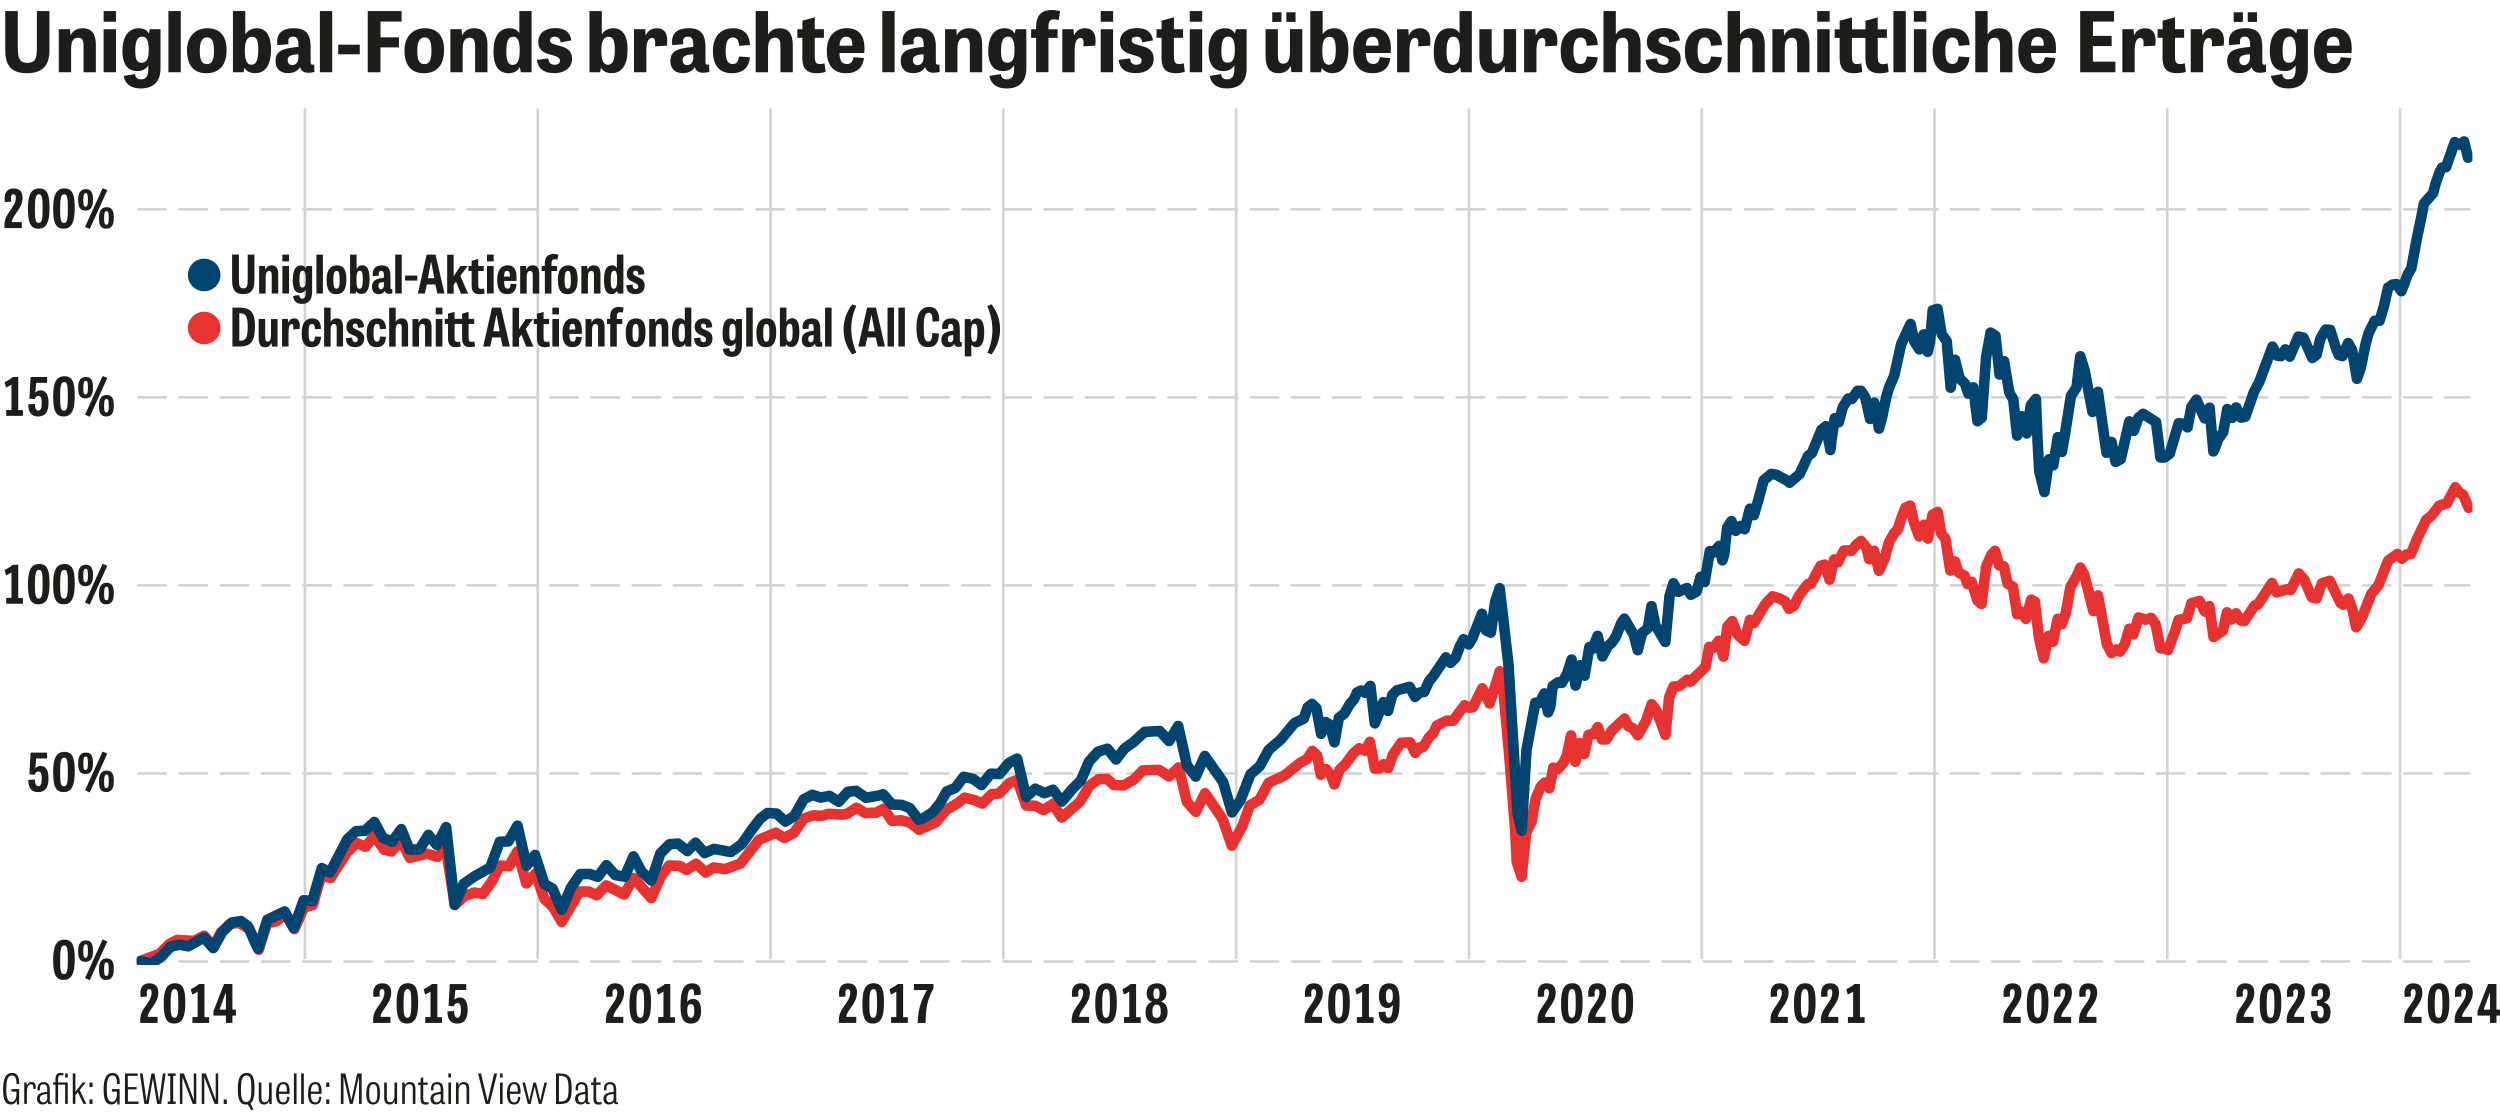
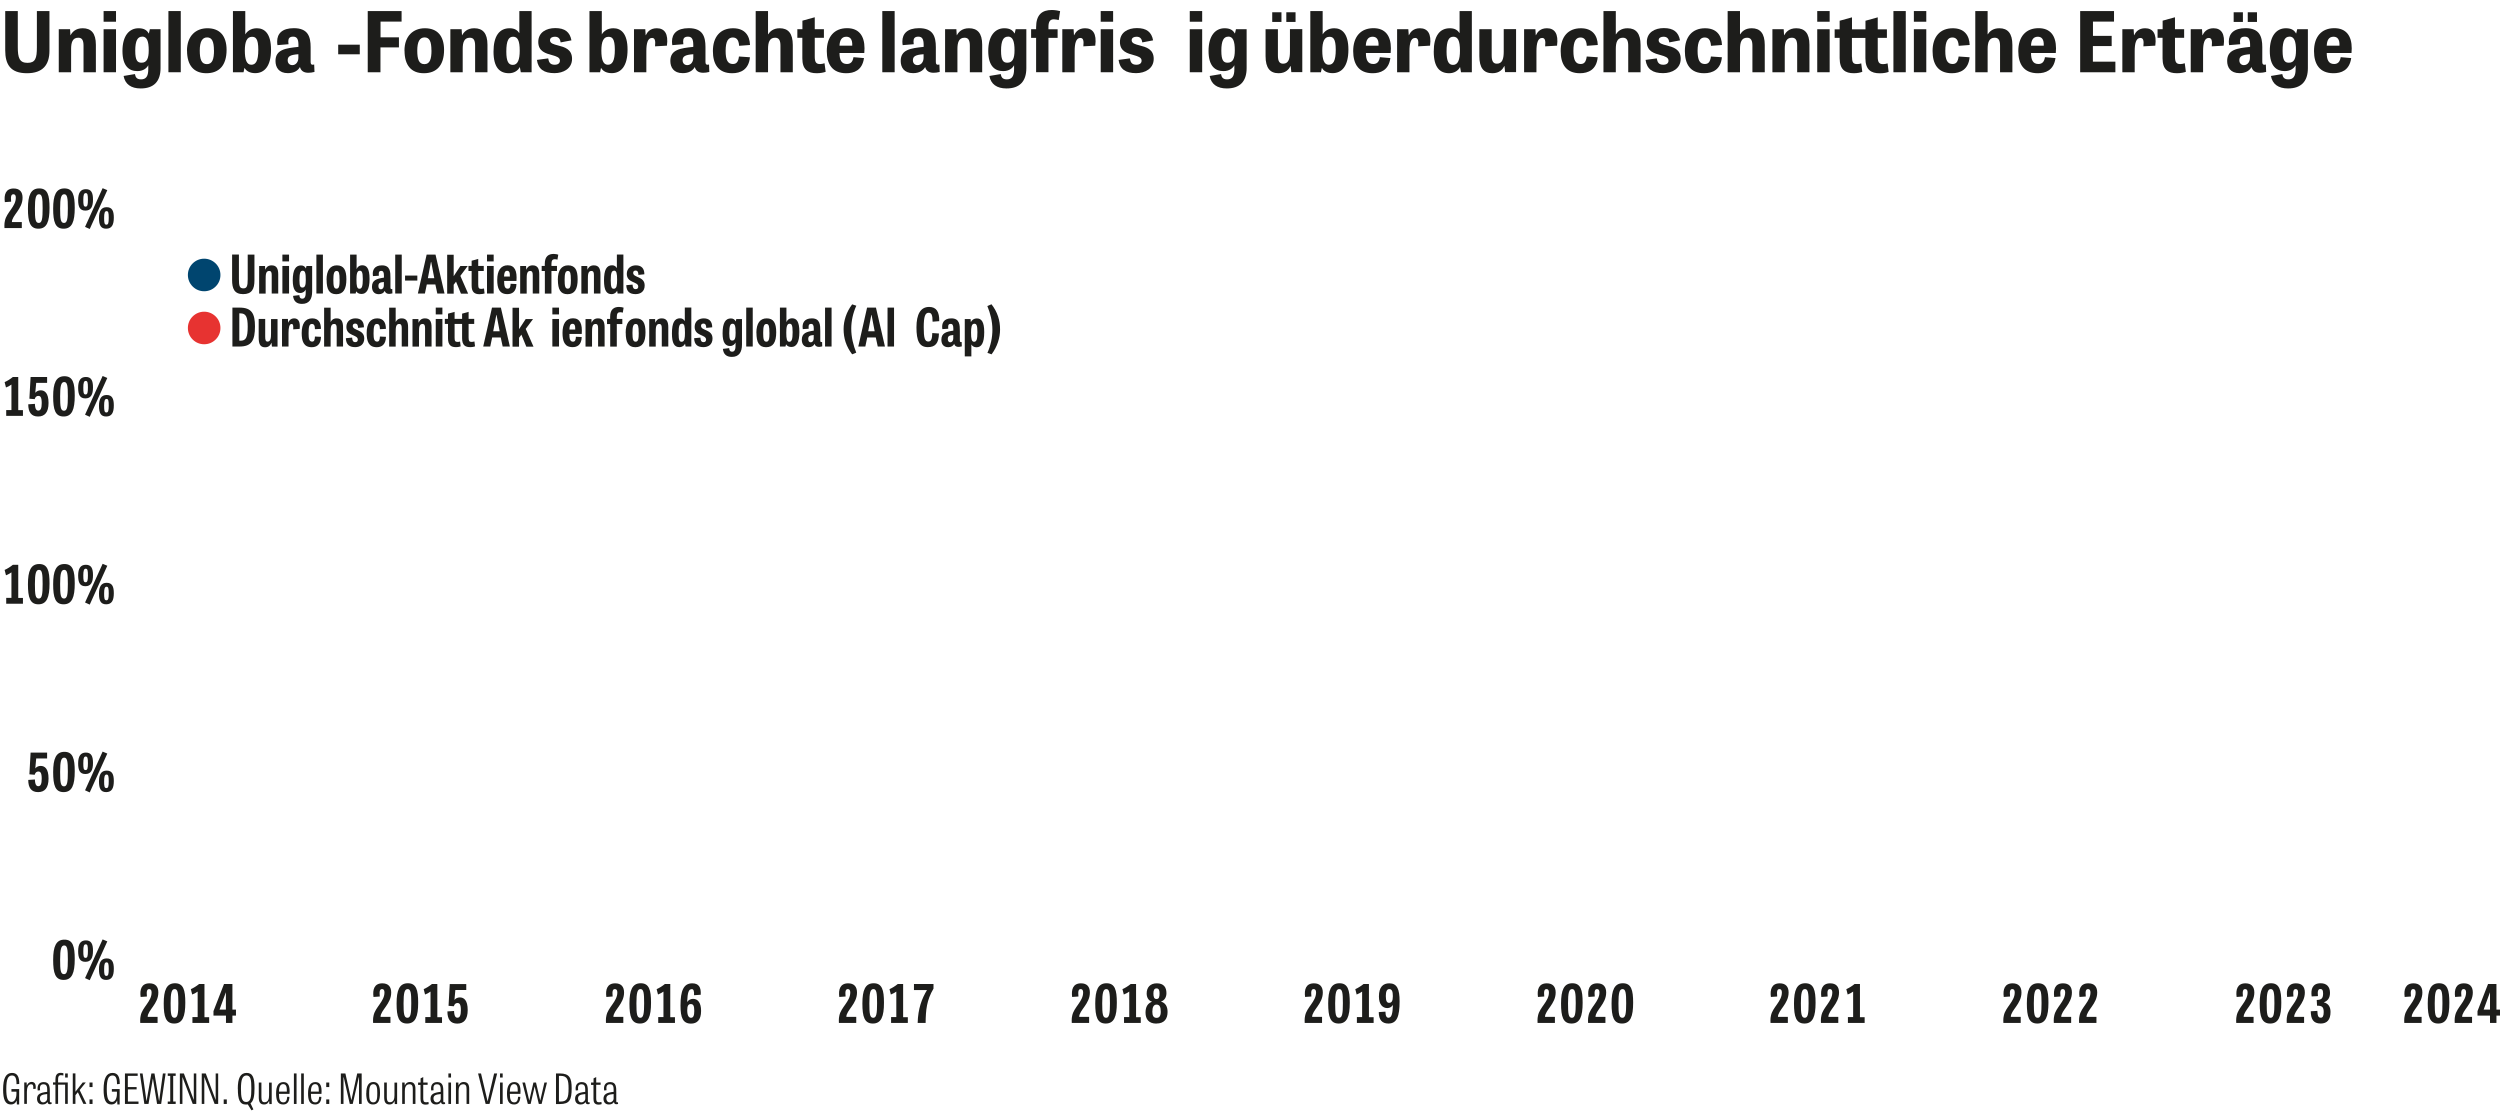
<svg xmlns="http://www.w3.org/2000/svg" id="a" data-name="Ebene 1" viewBox="0 0 330.13 147.1">
  <defs>
    <style>
      .c, .d, .e, .f, .g {
        fill: none;
      }

      .c, .h, .i, .j {
        stroke-width: 0px;
      }

      .d {
        stroke: #00446f;
      }

      .d, .e {
        stroke-width: 1.4px;
      }

      .d, .e, .f, .g {
        stroke-linecap: round;
        stroke-linejoin: round;
      }

      .h {
        fill: #1d1d1b;
      }

      .i {
        fill: #00456f;
      }

      .e {
        stroke: #e63331;
      }

      .f, .g {
        stroke: #d3d2d4;
        stroke-width: .35px;
      }

      .j {
        fill: #e73331;
      }

      .k {
        clip-path: url(#b);
      }

      .g {
        stroke-dasharray: 0 0 3.63 1.81;
      }
    </style>
    <clipPath id="b">
-       <rect class="c" x="18.05" y="14.04" width="308.44" height="113.39" />
-     </clipPath>
+       </clipPath>
  </defs>
  <g class="k">
    <path class="f" d="M40.27,14.46v112.04M71.01,14.46v112.04M101.76,14.46v112.04M132.5,14.46v112.04M163.24,14.46v112.04M193.98,14.46v112.04M224.72,14.46v112.04M255.46,14.46v112.04M286.2,14.46v112.04M316.94,14.46v112.04" />
    <path class="g" d="M18.27,27.64h307.77M18.27,52.47h307.77M18.27,77.3h307.77M18.27,102.14h307.77M18.27,126.97h307.77" />
    <polyline class="e" points="18.58 126.88 21.05 125.97 22.35 124.67 23.42 124.12 25.63 124.25 26.96 123.57 28.26 125 29.13 123.18 30.4 121.98 31.6 121.88 32.93 122.69 34.16 125.42 35.27 121.88 36.47 121.66 37.7 120.68 38.87 122.69 40.14 119.84 41.3 119.51 42.41 115.65 43.67 115.91 45.78 112.6 47.08 111.33 48.25 111.82 49.45 110.36 50.72 112.21 51.69 112.44 52.99 111.01 54.12 113.28 56.36 112.73 57.73 113.15 58.9 112.11 60.06 119.51 61.27 118.38 62.63 117.86 63.76 118.05 64.97 116.37 66 114.29 67.21 114.39 68.31 112.44 69.51 116.66 70.68 115.39 71.91 118.73 73.02 119.74 74.18 121.75 76.52 117.73 77.75 117.73 78.79 118.22 80.06 116.92 82.43 118.12 83.66 115.94 86 118.6 87.26 115.75 88.37 114.29 89.76 114.35 90.67 114.87 91.91 114.06 93.2 115.23 94.24 114.55 95.74 114.77 97.75 114.06 100.25 110.88 102.45 109.97 103.56 110.65 104.82 110 106.15 108.09 107.39 107.67 108.52 107.73 109.47 107.47 111.28 107.57 111.96 107.41 113.1 106.66 114.27 107.37 115.73 107.31 116.7 106.79 117.81 108.41 119.04 108.32 120.18 108.64 121.38 109.58 123.58 108.58 124.98 106.92 126.44 106.08 127.38 105.33 128.78 105.69 129.72 106.11 130.95 104.88 131.93 104.78 133.29 103.41 134.3 102.99 135.53 106.37 136.7 106.4 137.8 106.98 139.03 106.17 140.2 107.96 142.6 105.88 143.84 103.8 145.04 102.9 146.21 102.86 147.08 103.67 148.41 103.71 149.71 102.96 150.91 101.73 153.06 101.66 154.39 102.54 155.65 101.34 156.72 105.88 157.92 107.21 159.13 104.75 161.43 108.12 162.66 111.66 164.09 109.03 165.03 106.37 166.3 105.62 167.53 103.38 169.64 102.38 171.69 100.72 172.56 100.27 173.31 99.16 173.93 99.78 174.41 102.31 175.09 101.56 175.81 102.47 176.2 103.58 176.91 101.63 177.66 100.92 178.67 99.52 179.48 98.81 180.26 99.13 180.9 97.96 181.55 101.5 182.17 101.47 182.69 100.92 183.31 101.43 183.96 99.62 185.03 98.09 186.2 98.03 186.88 99.42 187.46 98.71 187.95 98.61 188.69 97.38 189.28 96.79 189.73 95.82 191.03 95.17 191.88 95.17 193.4 93.13 193.95 93.45 194.5 93.39 195.74 90.89 196.71 92.9 197.56 90.24 198.04 88.65 198.56 91.57 199.28 99.55 200.09 109.71 200.28 113.77 200.93 115.78 201.52 110 202.23 108.58 202.78 105.49 203.46 103.87 203.98 103.35 204.6 104.1 205.12 101.37 205.7 101.56 206.45 100.75 206.9 99.78 207.46 97.12 208.04 100.59 208.59 98.12 209.21 99.58 209.76 97.05 210.47 96.96 210.99 96.01 211.54 97.64 212.13 97.64 212.84 96.47 214.53 94.88 215.05 95.92 215.6 96.14 216.28 97.09 217.35 95.24 218.1 93 218.75 93.84 219.92 97.05 220.41 92.09 220.99 90.66 221.7 90.63 222.84 89.75 223.23 90.01 224.79 88.48 225.24 88.03 225.7 85.43 226.25 85.56 226.96 84.62 227.58 86.7 228.1 82.74 228.75 82.02 229.4 83.75 230.37 84.62 231.08 81.86 231.6 82.28 233.1 79.79 234.07 78.75 235.04 79.04 235.73 79.43 236.25 80.4 236.86 80.04 237.58 78.62 238.74 77.12 239.13 77.12 240.4 74.72 240.95 74.56 241.6 76.54 242.22 73.88 242.7 74.27 243.48 72.71 244.13 72.68 244.46 72.74 245.24 71.83 245.76 71.44 246.47 72.32 246.83 73.85 247.48 72.74 248.12 75.37 248.84 73.85 249.42 71.67 250.14 70.37 250.56 70.02 251.14 68.23 251.63 67.03 252.25 66.77 252.73 68.94 253.42 70.83 254.06 69.3 254.58 71.12 255.2 67.97 255.88 67.61 256.34 70.44 256.89 71.12 257.54 75.34 258.15 74.14 258.64 75.6 259.42 76.02 259.81 77.12 260.36 76.83 261.11 79.27 261.66 79.75 262.28 74.82 262.99 73.2 263.44 72.74 264 74.66 264.61 74.79 265.1 77.06 265.81 77.48 266.37 81.12 266.92 80.76 267.53 81.73 268.22 79.2 268.7 79.43 269.25 84.2 269.87 86.93 270.52 83.97 271.1 84.75 271.72 81.73 272.24 82.45 272.79 80.95 273.41 77.48 274.29 75.99 274.71 74.95 275.23 75.86 276.43 80.69 277.04 78.62 277.3 80.08 278.21 85.04 278.83 86.24 279.45 85.76 279.97 86.05 280.58 85.08 281.17 83.03 281.72 83.78 282.4 81.54 283.31 81.83 284.06 81.6 284.64 82.41 285.29 85.6 285.94 85.66 286.29 85.85 287.2 83.39 287.69 81.86 288.79 81.64 289.38 79.66 290.45 79.36 291.16 80.76 291.75 80.04 292.3 84.13 293.53 83.29 294.08 80.86 294.67 81.8 295.29 80.99 295.87 81.93 296.36 82.02 297.75 79.95 298.17 79.82 300.02 76.99 300.64 78.23 302.04 77.81 302.49 77.9 303.56 75.73 304.28 76.54 305.28 78.88 305.9 79.01 306.61 77.03 307.65 76.7 309.08 79.62 309.44 79.85 310.12 79.04 310.67 80.56 311.13 82.84 311.9 81.54 313.14 78.42 314.08 77.29 315.38 74.01 316.58 73.16 317.19 73.78 317.75 73.23 318.36 73.16 319.17 71.18 320.41 68.62 321.12 68.07 322.1 66.77 323.1 66.48 324.24 64.34 324.82 65.11 325.24 65.31 325.99 67.06" />
    <polyline class="d" points="18.65 126.91 19.98 127.25 21.3 126.33 22.52 125.03 23.67 124.74 24.86 124.96 26.96 123.8 28.16 125.2 29.34 123.08 30.62 121.82 31.82 121.63 32.74 122.31 33.91 124.93 34.12 125.25 35.3 121.45 37.59 120.36 38.79 122.55 40.1 118.89 41.24 118.98 42.49 114.64 43.59 115.21 45.87 110.82 47.02 109.76 48.2 109.7 49.43 108.55 50.56 110.64 51.79 111.14 52.99 109.49 54.07 112.19 55.38 112.17 56.58 110.25 57.7 111.59 58.91 109.22 60.04 119.46 61.24 116.7 62.65 115.73 64.73 114.56 66 111.15 67.13 111.11 68.33 109.03 69.54 114.32 70.65 112.9 71.9 116.75 72.96 117.35 74.17 120.13 75.37 117.26 76.62 115.43 77.86 115.41 78.95 115.78 80.08 114.25 81.25 115.55 82.49 115.77 83.65 113.09 84.74 115.14 86.01 116.27 87.19 112.72 88.41 111.49 89.51 111.39 90.78 112.38 91.85 111.28 93.05 112.65 94.29 112.1 96.51 112.51 97.93 111.49 99.41 109.38 100.4 108.1 101.36 107.36 102.56 107.44 103.72 108.5 104.88 107.76 106.12 105.56 107.25 104.96 108.38 105.32 109.53 105.1 110.77 105.87 111.96 104.56 113.03 104.43 114.36 105.35 115.86 105.09 116.62 104.89 117.8 106.24 119.09 106.29 120.15 106.72 121.3 108.24 121.92 108.06 123.2 107.22 124.13 106.09 125.01 104.52 126.17 104.03 127.26 102.58 128.53 102.87 129.61 103.67 130.83 102.17 131.99 102.21 133.21 100.76 134.31 100.18 135.51 105.24 136.71 104.15 137.93 104.74 139.04 104.29 140.23 105.84 141.58 104.21 142.72 103.09 143.8 100.57 145 99.26 146.24 98.87 147.38 100.29 148.5 98.83 149.68 98 151.16 96.65 153.14 96.53 154.38 97.86 155.58 95.87 156.74 101.06 157.9 102.55 159.09 99.83 161.51 103.26 162.68 107.28 163.81 105.65 165.13 102.24 166.36 101.17 167.52 99.04 169.16 97.63 170.64 95.83 170.96 95.48 172.17 94.89 172.68 93.39 173.26 92.96 173.83 93.53 174.45 96.9 175.06 95.34 175.56 95.67 176.22 98.02 176.8 94.77 177.53 94.21 178.27 92.94 178.78 92.38 179.19 91.46 179.73 91.18 180.25 91.48 180.96 90.58 181.55 95.52 182.68 92.72 183.29 93.88 183.86 91.77 184.47 91.16 186.15 90.7 186.86 92.03 187.49 91.44 188.06 91.37 188.71 89.94 189.23 89.33 190.93 86.81 191.54 87.53 192.21 86.86 192.76 85.37 193.27 84.42 193.94 85.09 194.42 84.31 195.69 81.05 196.23 83.24 196.87 83.54 197.44 79.48 198.03 77.67 198.34 80.25 199.19 87.71 200.39 107.37 200.94 109.69 201.57 99.06 202.74 92.8 203.27 92.84 203.94 91.57 204.43 94.07 204.72 93.33 205.03 90.61 205.74 90.1 206.24 90.18 206.94 88.98 207.53 87.1 208.06 90.53 208.67 87.85 209.25 89.22 209.88 85.44 210.3 85.68 210.97 83.97 211.6 86.68 212.31 85.34 212.85 84.85 213.37 84.09 214.12 82.22 214.5 81.7 215.74 83.81 216.27 85.86 216.85 83.58 217.59 82.98 218.08 80.04 218.58 82.54 219.91 84.77 220.47 78.69 220.98 77.02 221.61 78.15 222.77 77.66 223.27 78.54 224.02 78.13 224.57 76.17 225.1 76.85 225.79 72.78 226.23 73 227.02 72.09 227.45 73.99 227.68 73.2 228.07 69.68 228.64 68.82 229.22 70.1 229.88 69.46 230.38 69.88 231.08 67.18 231.61 68.02 232.26 65.78 232.89 63.43 233.9 62.58 234.58 62.69 235.21 63.04 235.99 63.46 236.31 63.74 237.66 62.58 238.75 60.21 239.26 59.82 240.53 56.74 241.12 56.28 241.71 59.42 241.86 58.06 242.28 55.23 242.81 55.76 243.34 53.77 244.06 52.63 244.54 52.68 245.3 51.61 245.74 51.61 246.31 52.46 246.95 55.32 247.51 53.17 248.13 56.6 248.54 55.08 249.11 52.32 249.47 51.13 250.14 49.61 251.05 45.46 252.29 42.78 252.78 45.08 253.46 46.14 254.02 44.16 254.55 46.46 254.86 45.15 255.22 40.97 255.86 40.79 256.39 44.09 257.07 45.07 257.59 51.19 258.16 47.51 258.77 49.95 259.49 50.67 259.92 51.97 260.57 51.15 261.13 55.62 261.69 55.18 262.27 47.17 262.86 43.92 263.5 44.34 264.05 49.46 264.64 47.69 265.33 51.82 265.86 52.75 266.36 57.52 266.97 54.97 267.63 57.23 268.17 53.52 268.84 52.68 269.07 58.32 269.29 62.22 269.97 64.97 270.59 60.64 271.14 61.44 271.74 57.73 272.27 59.68 272.7 57.23 273.47 52.28 274.21 51.16 274.71 47.05 275.28 48.93 276.32 54.4 277.04 51.75 277.36 54.05 278.17 59.79 278.83 58.37 279.37 60.99 280.05 60.63 281.18 55.65 281.77 56.89 282.37 55.19 283.01 54.65 284.71 55.74 285.3 60.41 285.83 60.41 286.51 59.92 287.7 55.89 288.34 55.96 288.87 56.43 289.38 53.73 290.04 52.78 291.14 55.25 291.78 53.84 292.28 59.61 292.6 58.89 292.9 58.02 293.58 57.06 294.12 54.02 294.74 55.19 295.3 53.81 295.94 55.15 296.5 55.02 297.61 51.82 298.36 50.39 300.08 45.77 300.71 46.96 301.19 47.03 301.78 46.14 302.37 47.09 303.5 44.45 304.17 44.59 305.34 47.27 305.91 46.84 306.4 44.75 306.84 43.98 307.12 43.52 307.71 43.56 308.5 46.07 308.84 46.87 309.32 47.02 310.08 45.3 310.62 46.28 311.24 50.02 311.74 48.57 312.39 45.4 312.78 43.99 313.58 42.36 314.22 42.36 314.79 40.49 315.35 37.98 315.93 37.59 316.46 37.51 317.11 38.44 317.45 37.58 317.93 36.27 318.42 35.43 319.18 31.33 319.73 28.74 320.09 26.87 321.3 25.49 321.62 24.26 322.15 22.73 322.49 22.13 323 22.07 324.16 18.77 324.83 19.13 325.38 18.68 325.91 20.82" />
  </g>
  <path class="h" d="M19.5,134.28c.01-.88,1.41-1.71,1.41-3.21,0-.78-.39-1.22-1.17-1.22-1.07,0-1.3.83-1.17,1.8l.83-.06c-.08-.78.04-.98.31-.98.22,0,.31.18.31.45,0,1.18-1.22,1.95-1.44,3.05-.05.2-.07.42-.07.63,0,.11,0,.23.01.34h2.29v-.8h-1.31ZM23,135.16c1.11,0,1.47-.92,1.47-2.75,0-1.68-.25-2.57-1.36-2.57s-1.49.91-1.49,2.67.28,2.65,1.38,2.65h0ZM23.04,134.4c-.45,0-.51-.53-.51-1.91s.13-1.88.54-1.88.48.51.48,1.86-.08,1.93-.5,1.93h0ZM25.41,135.08h2.21v-.76h-.62v-4.38h-.71c-.35.29-.75.53-1.09.68l.18.71c.32-.13.58-.28.72-.39v3.37h-.69v.76ZM28.99,133.32l.83-2.27h.01v2.27h-.84ZM30.69,129.94h-1.11l-1.39,3.58v.59h1.65v.97h.85v-.97h.47v-.79h-.47v-3.38Z" />
  <path class="h" d="M50.25,134.28c.01-.88,1.41-1.71,1.41-3.21,0-.78-.39-1.22-1.17-1.22-1.07,0-1.3.83-1.17,1.8l.83-.06c-.08-.78.04-.98.31-.98.22,0,.31.18.31.45,0,1.18-1.22,1.95-1.44,3.05-.05.2-.07.42-.07.63,0,.11,0,.23.01.34h2.29v-.8h-1.31ZM53.75,135.16c1.11,0,1.47-.92,1.47-2.75,0-1.68-.25-2.57-1.36-2.57s-1.49.91-1.49,2.67.28,2.65,1.38,2.65h0ZM53.8,134.4c-.45,0-.51-.53-.51-1.91s.13-1.88.54-1.88.48.51.48,1.86-.08,1.93-.5,1.93h0ZM56.16,135.08h2.21v-.76h-.62v-4.38h-.71c-.35.29-.75.53-1.09.68l.18.71c.32-.13.58-.28.72-.39v3.37h-.69v.76ZM60.41,132.45c.25,0,.45.13.45.94,0,.67-.13,1-.45,1-.24,0-.43-.18-.45-.89l-.88.06c0,1.06.42,1.61,1.3,1.61s1.38-.55,1.38-1.79c0-1.32-.51-1.67-1.04-1.67-.3,0-.55.13-.71.33l.12-1.31h1.44v-.78h-2.18l-.16,2.87.7.06c.08-.29.25-.43.47-.43h0Z" />
  <path class="h" d="M81,134.28c.01-.88,1.41-1.71,1.41-3.21,0-.78-.39-1.22-1.17-1.22-1.07,0-1.3.83-1.17,1.8l.83-.06c-.08-.78.04-.98.31-.98.22,0,.31.18.31.45,0,1.18-1.22,1.95-1.44,3.05-.05.2-.07.42-.07.63,0,.11,0,.23.01.34h2.29v-.8h-1.31ZM84.5,135.16c1.11,0,1.47-.92,1.47-2.75,0-1.68-.25-2.57-1.36-2.57s-1.49.91-1.49,2.67.28,2.65,1.38,2.65h0ZM84.55,134.4c-.45,0-.51-.53-.51-1.91s.13-1.88.54-1.88.48.51.48,1.86-.08,1.93-.5,1.93h0ZM86.92,135.08h2.21v-.76h-.62v-4.38h-.71c-.35.29-.75.53-1.09.68l.18.71c.32-.13.58-.28.72-.39v3.37h-.69v.76ZM91.32,130.61c.27,0,.36.23.33.81l.88-.06c.07-1-.27-1.51-1.12-1.51-1.13,0-1.55.97-1.55,2.93,0,1.62.32,2.39,1.4,2.39.75,0,1.32-.45,1.32-1.67,0-1.13-.46-1.6-1.06-1.6-.34,0-.63.18-.78.42.05-1.29.22-1.69.57-1.69h0ZM91.22,132.59c.32,0,.46.21.46.9,0,.59-.11.91-.43.91-.29,0-.5-.28-.5-1,0-.61.17-.81.46-.81h0Z" />
  <path class="h" d="M111.76,134.28c.01-.88,1.41-1.71,1.41-3.21,0-.78-.39-1.22-1.17-1.22-1.07,0-1.3.83-1.17,1.8l.83-.06c-.08-.78.04-.98.31-.98.22,0,.31.18.31.45,0,1.18-1.22,1.95-1.44,3.05-.05.2-.07.42-.07.63,0,.11,0,.23.01.34h2.29v-.8h-1.31ZM115.26,135.16c1.11,0,1.47-.92,1.47-2.75,0-1.68-.25-2.57-1.36-2.57s-1.49.91-1.49,2.67.28,2.65,1.38,2.65h0ZM115.31,134.4c-.45,0-.51-.53-.51-1.91s.13-1.88.54-1.88.48.51.48,1.86-.08,1.93-.5,1.93h0ZM117.67,135.08h2.21v-.76h-.62v-4.38h-.71c-.35.29-.75.53-1.09.68l.18.71c.32-.13.58-.28.72-.39v3.37h-.69v.76ZM122.23,135.08c.02-1.73.14-3,1.04-4.53v-.61h-2.58v.8h1.72c-.67,1.12-1.18,2.42-1.23,4.34h1.04Z" />
  <path class="h" d="M142.51,134.28c.01-.88,1.41-1.71,1.41-3.21,0-.78-.39-1.22-1.17-1.22-1.07,0-1.3.83-1.17,1.8l.83-.06c-.08-.78.04-.98.31-.98.22,0,.31.18.31.45,0,1.18-1.22,1.95-1.44,3.05-.05.2-.07.42-.07.63,0,.11,0,.23.01.34h2.29v-.8h-1.31ZM146.01,135.16c1.11,0,1.47-.92,1.47-2.75,0-1.68-.25-2.57-1.36-2.57s-1.49.91-1.49,2.67.28,2.65,1.38,2.65h0ZM146.06,134.4c-.45,0-.51-.53-.51-1.91s.13-1.88.54-1.88.48.51.48,1.86-.08,1.93-.5,1.93h0ZM148.43,135.08h2.21v-.76h-.62v-4.38h-.71c-.35.29-.75.53-1.09.68l.18.71c.32-.13.58-.28.72-.39v3.37h-.69v.76ZM152.7,135.16c1.06,0,1.48-.64,1.48-1.53,0-.7-.27-1.2-.88-1.37.49-.15.73-.59.73-1.11,0-.78-.36-1.3-1.27-1.3-.87,0-1.34.54-1.34,1.34,0,.48.2.93.71,1.09-.6.22-.86.71-.86,1.44,0,.82.39,1.45,1.44,1.45h0ZM152.73,134.41c-.41,0-.56-.29-.56-.81,0-.61.18-.94.55-.94.43,0,.56.33.56.95,0,.53-.18.8-.55.8h0ZM152.72,131.92c-.32,0-.41-.26-.41-.74,0-.39.1-.66.41-.66s.4.26.4.64c0,.48-.06.76-.4.76h0Z" />
  <path class="h" d="M173.27,134.28c.01-.88,1.41-1.71,1.41-3.21,0-.78-.39-1.22-1.17-1.22-1.07,0-1.3.83-1.17,1.8l.83-.06c-.08-.78.04-.98.31-.98.22,0,.31.18.31.45,0,1.18-1.22,1.95-1.44,3.05-.05.2-.07.42-.07.63,0,.11,0,.23.01.34h2.29v-.8h-1.31ZM176.77,135.16c1.11,0,1.47-.92,1.47-2.75,0-1.68-.25-2.57-1.36-2.57s-1.49.91-1.49,2.67.28,2.65,1.38,2.65h0ZM176.82,134.4c-.45,0-.51-.53-.51-1.91s.13-1.88.54-1.88.48.51.48,1.86-.08,1.93-.5,1.93h0ZM179.18,135.08h2.21v-.76h-.62v-4.38h-.71c-.35.29-.75.53-1.09.68l.18.71c.32-.13.58-.28.72-.39v3.37h-.69v.76ZM183.38,134.4c-.28,0-.42-.22-.43-.81l-.88.06c0,1.02.43,1.51,1.27,1.51,1.14,0,1.48-.97,1.48-2.93,0-1.62-.34-2.38-1.36-2.38-.8,0-1.37.46-1.37,1.74,0,1.06.5,1.53,1.11,1.53.34,0,.59-.18.74-.42-.04,1.18-.18,1.69-.57,1.69h0ZM183.46,132.43c-.31,0-.46-.21-.46-.9,0-.6.14-.92.46-.92s.47.27.47.93-.17.88-.47.88h0Z" />
  <path class="h" d="M204.02,134.28c.01-.88,1.41-1.71,1.41-3.21,0-.78-.39-1.22-1.17-1.22-1.07,0-1.3.83-1.17,1.8l.83-.06c-.08-.78.04-.98.31-.98.22,0,.31.18.31.45,0,1.18-1.22,1.95-1.44,3.05-.05.2-.07.42-.07.63,0,.11,0,.23.01.34h2.29v-.8h-1.31ZM207.52,135.16c1.11,0,1.47-.92,1.47-2.75,0-1.68-.25-2.57-1.36-2.57s-1.49.91-1.49,2.67.28,2.65,1.38,2.65h0ZM207.57,134.4c-.45,0-.51-.53-.51-1.91s.13-1.88.54-1.88.48.51.48,1.86-.08,1.93-.5,1.93h0ZM210.69,134.28c.01-.88,1.41-1.71,1.41-3.21,0-.78-.39-1.22-1.17-1.22-1.07,0-1.3.83-1.17,1.8l.83-.06c-.08-.78.04-.98.31-.98.22,0,.31.18.31.45,0,1.18-1.22,1.95-1.44,3.05-.05.2-.07.42-.07.63,0,.11,0,.23.01.34h2.29v-.8h-1.31ZM214.19,135.16c1.11,0,1.47-.92,1.47-2.75,0-1.68-.25-2.57-1.36-2.57s-1.49.91-1.49,2.67.28,2.65,1.38,2.65h0ZM214.23,134.4c-.45,0-.51-.53-.51-1.91s.13-1.88.54-1.88.48.51.48,1.86-.08,1.93-.5,1.93h0Z" />
  <path class="h" d="M234.78,134.28c.01-.88,1.41-1.71,1.41-3.21,0-.78-.39-1.22-1.17-1.22-1.07,0-1.3.83-1.17,1.8l.83-.06c-.08-.78.04-.98.31-.98.22,0,.31.18.31.45,0,1.18-1.22,1.95-1.44,3.05-.05.2-.07.42-.07.63,0,.11,0,.23.01.34h2.29v-.8h-1.31ZM238.28,135.16c1.11,0,1.47-.92,1.47-2.75,0-1.68-.25-2.57-1.36-2.57s-1.49.91-1.49,2.67.28,2.65,1.38,2.65h0ZM238.32,134.4c-.45,0-.51-.53-.51-1.91s.13-1.88.54-1.88.48.51.48,1.86-.08,1.93-.5,1.93h0ZM241.44,134.28c.01-.88,1.41-1.71,1.41-3.21,0-.78-.39-1.22-1.17-1.22-1.07,0-1.3.83-1.17,1.8l.83-.06c-.08-.78.04-.98.31-.98.22,0,.31.18.31.45,0,1.18-1.22,1.95-1.44,3.05-.05.2-.07.42-.07.63,0,.11,0,.23.01.34h2.29v-.8h-1.31ZM244.02,135.08h2.21v-.76h-.62v-4.38h-.71c-.35.29-.75.53-1.09.68l.18.71c.32-.13.58-.28.72-.39v3.37h-.69v.76Z" />
  <path class="h" d="M265.53,134.28c.01-.88,1.41-1.71,1.41-3.21,0-.78-.39-1.22-1.17-1.22-1.07,0-1.3.83-1.17,1.8l.83-.06c-.08-.78.04-.98.31-.98.22,0,.31.18.31.45,0,1.18-1.22,1.95-1.44,3.05-.05.2-.07.42-.07.63,0,.11,0,.23.01.34h2.29v-.8h-1.31ZM269.03,135.16c1.11,0,1.47-.92,1.47-2.75,0-1.68-.25-2.57-1.36-2.57s-1.49.91-1.49,2.67.28,2.65,1.38,2.65h0ZM269.08,134.4c-.45,0-.51-.53-.51-1.91s.13-1.88.54-1.88.48.51.48,1.86-.08,1.93-.5,1.93h0ZM272.19,134.28c.01-.88,1.41-1.71,1.41-3.21,0-.78-.39-1.22-1.17-1.22-1.07,0-1.3.83-1.17,1.8l.83-.06c-.08-.78.04-.98.31-.98.22,0,.31.18.31.45,0,1.18-1.22,1.95-1.44,3.05-.05.2-.07.42-.07.63,0,.11,0,.23.01.34h2.29v-.8h-1.31ZM275.53,134.28c.01-.88,1.41-1.71,1.41-3.21,0-.78-.39-1.22-1.17-1.22-1.07,0-1.3.83-1.17,1.8l.83-.06c-.08-.78.04-.98.31-.98.22,0,.31.18.31.45,0,1.18-1.22,1.95-1.44,3.05-.05.2-.07.42-.07.63,0,.11,0,.23.01.34h2.29v-.8h-1.31Z" />
  <path class="h" d="M296.28,134.28c.01-.88,1.41-1.71,1.41-3.21,0-.78-.39-1.22-1.17-1.22-1.07,0-1.3.83-1.17,1.8l.83-.06c-.08-.78.04-.98.31-.98.22,0,.31.18.31.45,0,1.18-1.22,1.95-1.44,3.05-.05.2-.07.42-.07.63,0,.11,0,.23.01.34h2.29v-.8h-1.31ZM299.78,135.16c1.11,0,1.47-.92,1.47-2.75,0-1.68-.25-2.57-1.36-2.57s-1.49.91-1.49,2.67.28,2.65,1.38,2.65h0ZM299.83,134.4c-.45,0-.51-.53-.51-1.91s.13-1.88.54-1.88.48.51.48,1.86-.08,1.93-.5,1.93h0ZM302.95,134.28c.01-.88,1.41-1.71,1.41-3.21,0-.78-.39-1.22-1.17-1.22-1.07,0-1.3.83-1.17,1.8l.83-.06c-.08-.78.04-.98.31-.98.22,0,.31.18.31.45,0,1.18-1.22,1.95-1.44,3.05-.05.2-.07.42-.07.63,0,.11,0,.23.01.34h2.29v-.8h-1.31ZM305.98,132.81c.61-.01.87.13.87.83,0,.53-.13.75-.38.75-.34,0-.43-.24-.46-.9l-.87.05c.02.99.29,1.62,1.32,1.62.83,0,1.29-.5,1.29-1.53,0-.62-.24-1.11-.9-1.27.44-.15.83-.48.83-1.25,0-.83-.46-1.27-1.23-1.27-1.1,0-1.32.82-1.19,1.74l.83-.04c-.08-.71.04-.94.32-.94.2,0,.36.11.36.57,0,.64-.18.86-.84.88l.04.74Z" />
  <path class="h" d="M318.47,134.28c.01-.88,1.41-1.71,1.41-3.21,0-.78-.39-1.22-1.17-1.22-1.07,0-1.3.83-1.17,1.8l.83-.06c-.08-.78.04-.98.31-.98.22,0,.31.18.31.45,0,1.18-1.22,1.95-1.44,3.05-.05.2-.07.42-.07.63,0,.11,0,.23.01.34h2.29v-.8h-1.31ZM321.97,135.16c1.11,0,1.47-.92,1.47-2.75,0-1.68-.25-2.57-1.36-2.57s-1.49.91-1.49,2.67.28,2.65,1.38,2.65h0ZM322.02,134.4c-.45,0-.51-.53-.51-1.91s.13-1.88.54-1.88.48.51.48,1.86-.08,1.93-.5,1.93h0ZM325.13,134.28c.01-.88,1.41-1.71,1.41-3.21,0-.78-.39-1.22-1.17-1.22-1.07,0-1.3.83-1.17,1.8l.83-.06c-.08-.78.04-.98.31-.98.22,0,.31.18.31.45,0,1.18-1.22,1.95-1.44,3.05-.05.2-.07.42-.07.63,0,.11,0,.23.01.34h2.29v-.8h-1.31ZM327.97,133.32l.83-2.27h.01v2.27h-.84ZM329.66,129.94h-1.11l-1.39,3.58v.59h1.65v.97h.85v-.97h.47v-.79h-.47v-3.38Z" />
  <path class="i" d="M29.11,36.31c0-.57-.22-1.11-.63-1.52-.42-.41-.95-.63-1.52-.63s-1.11.22-1.52.63-.63.94-.63,1.52.22,1.11.63,1.52c.41.41.94.63,1.52.63s1.11-.22,1.52-.63c.41-.41.63-.94.63-1.52h0Z" />
  <g>
    <path class="h" d="M32.71,33.62h.89v3.41c0,1.13-.34,1.81-1.5,1.81s-1.45-.74-1.45-1.85v-3.38h.9v3.24c0,.9.08,1.23.59,1.23.46,0,.57-.31.57-1.21v-3.25Z" />
    <path class="h" d="M36.74,38.76h-.86v-2.42c0-.35-.06-.56-.34-.56-.44,0-.46.49-.46,1.09v1.9h-.86v-3.64h.78l.02.48h.01c.08-.2.28-.57.83-.57.65,0,.88.41.88,1.18v2.54Z" />
    <path class="h" d="M37.29,33.62h.88v.9h-.88v-.9ZM37.29,35.12h.88v3.64h-.88v-3.64Z" />
    <path class="h" d="M41.22,35.12v3.38c0,1.01-.4,1.63-1.34,1.63-.69,0-1.11-.34-1.18-1.06l.83-.1c.02.25.08.47.39.47.26,0,.45-.17.45-.8v-.41h0c-.08.2-.32.46-.72.46-.59,0-.99-.41-.99-1.67,0-1.43.41-1.97,1.08-1.97.34,0,.52.14.65.39h.01l.07-.31h.76ZM39.98,35.75c-.31,0-.44.27-.44,1.27,0,.84.15.95.41.95.36,0,.43-.39.43-1.02,0-.82-.07-1.2-.39-1.2Z" />
    <path class="h" d="M42.64,38.76h-.86v-5.14h.86v5.14Z" />
    <path class="h" d="M43.12,36.95c0-1.27.5-1.91,1.36-1.91.92,0,1.26.62,1.26,1.84,0,1.32-.41,1.97-1.34,1.97s-1.27-.64-1.27-1.9ZM44.84,36.92c0-.81-.06-1.14-.39-1.14s-.43.35-.43,1.16.06,1.18.42,1.18c.34,0,.41-.37.41-1.2Z" />
    <path class="h" d="M46.23,38.76v-5.14h.86v1.9h.01c.08-.22.31-.49.74-.49.58,0,.96.41.96,1.81s-.41,1.98-1.06,1.98c-.34,0-.57-.14-.69-.34h-.01l-.08.28h-.72ZM47.47,38.13c.3,0,.44-.27.44-1.27s-.16-1.11-.41-1.11c-.36,0-.43.49-.43,1.17,0,.83.07,1.21.39,1.21Z" />
    <path class="h" d="M51.82,38.74c-.46.14-.9.09-1.01-.34-.11.25-.37.45-.78.45-.7,0-.91-.5-.91-.99,0-.88.64-1.06,1.58-1.2v-.26c0-.45-.1-.63-.36-.63-.36,0-.34.31-.31.64l-.78.05c-.13-.78.19-1.42,1.19-1.42,1.11,0,1.12.88,1.12,1.7v1.2c0,.19.04.27.24.22l.02.58ZM50.69,37.24c-.55.04-.72.15-.72.54,0,.2.08.42.33.42.24,0,.39-.22.39-.5v-.46Z" />
    <path class="h" d="M53.05,38.76h-.86v-5.14h.86v5.14Z" />
    <path class="h" d="M53.49,37.05v-.66h1.62v.66h-1.62Z" />
  </g>
  <g>
    <path class="h" d="M57.51,33.62l1.19,5.14h-.95l-.26-1.2h-1.13l-.25,1.2h-.93l1.16-5.14h1.18ZM56.94,34.59h-.03l-.41,2.15h.85l-.41-2.15Z" />
    <path class="h" d="M59.91,36.47l.88-1.34h.97l-.97,1.3,1.03,2.35h-.95l-.65-1.59-.31.41v1.18h-.86v-5.14h.86v2.84Z" />
    <path class="h" d="M61.86,35.12h.42v-.69l.87-.24v.93h.73v.67h-.73v1.77c0,.46.09.59.39.59.12,0,.26-.03.37-.06l.08.66c-.1.04-.39.1-.67.1-.6,0-1.04-.23-1.04-1.13v-1.93h-.42v-.67Z" />
    <path class="h" d="M64.31,33.62h.88v.9h-.88v-.9ZM64.31,35.12h.88v3.64h-.88v-3.64Z" />
    <path class="h" d="M68.2,37.5c-.03,1.08-.63,1.34-1.21,1.34-1.06,0-1.33-.79-1.33-1.88,0-1.21.46-1.93,1.39-1.93s1.25.76,1.15,2.07h-1.63c0,.61.07,1.02.47,1.02.26,0,.37-.17.39-.65l.78.04ZM67.33,36.52c.02-.56-.1-.76-.36-.76-.29,0-.39.24-.41.76h.76Z" />
    <path class="h" d="M71.21,38.76h-.86v-2.42c0-.35-.06-.56-.34-.56-.44,0-.46.49-.46,1.09v1.9h-.86v-3.64h.78l.02.48h.01c.08-.2.28-.57.83-.57.65,0,.88.41.88,1.18v2.54Z" />
    <path class="h" d="M71.52,35.12h.42v-.29c0-1.01.53-1.3,1.18-1.3.24,0,.49.06.6.1l-.11.66c-.11-.04-.23-.06-.36-.06-.29,0-.43.17-.43.62v.27h.73v.67h-.73v2.98h-.87v-2.98h-.42v-.67Z" />
  </g>
  <g>
    <path class="h" d="M73.66,36.95c0-1.27.5-1.91,1.36-1.91.92,0,1.26.62,1.26,1.84,0,1.32-.41,1.97-1.34,1.97s-1.27-.64-1.27-1.9ZM75.38,36.92c0-.81-.06-1.14-.39-1.14s-.43.35-.43,1.16.06,1.18.42,1.18c.34,0,.41-.37.41-1.2Z" />
    <path class="h" d="M79.29,38.76h-.86v-2.42c0-.35-.06-.56-.34-.56-.44,0-.46.49-.46,1.09v1.9h-.86v-3.64h.78l.02.48h.01c.08-.2.28-.57.83-.57.65,0,.88.41.88,1.18v2.54Z" />
    <path class="h" d="M82.32,33.62v5.14h-.76l-.07-.38h0c-.1.24-.35.46-.74.46-.65,0-.99-.48-.99-1.81,0-1.4.34-2,1.07-2,.34,0,.51.18.62.37h.01v-1.79h.86ZM81.09,35.75c-.32,0-.44.3-.44,1.27s.14,1.11.41,1.11c.38,0,.43-.51.43-1.18,0-.84-.08-1.21-.39-1.21Z" />
    <path class="h" d="M84.3,36.3c0-.35-.09-.57-.38-.57-.18,0-.31.1-.31.3,0,.68,1.52.42,1.52,1.67,0,.8-.56,1.14-1.2,1.14-.78,0-1.2-.34-1.23-1.18l.83-.08c.02.37.11.6.41.6.23,0,.34-.12.34-.34,0-.69-1.51-.43-1.51-1.67,0-.78.59-1.13,1.2-1.13.7,0,1.12.37,1.12,1.18l-.78.08Z" />
  </g>
  <path class="j" d="M29.11,43.31c0-.57-.22-1.11-.63-1.52-.42-.41-.95-.63-1.52-.63s-1.11.22-1.52.63-.63.94-.63,1.52.22,1.11.63,1.52c.41.41.94.63,1.52.63s1.11-.22,1.52-.63c.41-.41.63-.94.63-1.52h0Z" />
  <g>
    <path class="h" d="M30.69,45.76v-5.14h.95c1.6,0,2.03.8,2.03,2.48,0,1.84-.43,2.66-2.04,2.66h-.94ZM31.76,44.99c.71,0,.95-.42.95-1.84,0-1.34-.25-1.77-.97-1.77h-.14v3.61h.16Z" />
    <path class="h" d="M34.16,42.12h.86v2.33c0,.45.06.66.32.66.41,0,.45-.5.45-1.09v-1.89h.86v3.64h-.74l-.06-.51h-.01c-.08.22-.27.6-.83.6-.64,0-.85-.41-.85-1.3v-2.42Z" />
    <path class="h" d="M38.72,43.49c.03-.46,0-.71-.21-.71-.31,0-.41.49-.41,1.21v1.77h-.86v-3.64h.78l.02.49h.01c.08-.21.31-.57.8-.57.57,0,.82.48.72,1.39l-.85.06Z" />
    <path class="h" d="M41.59,43.47c-.01-.51-.13-.69-.41-.69-.34,0-.43.35-.43,1.27,0,.67.07,1.06.47,1.06.25,0,.35-.18.37-.67l.8.04c-.03,1.08-.62,1.37-1.23,1.37-1.06,0-1.32-.8-1.32-1.87,0-1.22.46-1.94,1.39-1.94.84,0,1.15.57,1.15,1.39l-.79.04Z" />
    <path class="h" d="M45.32,45.76h-.86v-2.42c0-.35-.06-.56-.34-.56-.44,0-.46.48-.46,1.09v1.9h-.86v-5.14h.86v1.88h.01c.1-.22.33-.47.78-.47.63,0,.85.41.85,1.18v2.54Z" />
    <path class="h" d="M47.28,43.3c0-.35-.09-.57-.38-.57-.18,0-.32.1-.32.3,0,.68,1.52.42,1.52,1.67,0,.8-.56,1.14-1.2,1.14-.78,0-1.2-.34-1.23-1.18l.83-.08c.02.37.11.6.41.6.23,0,.34-.12.34-.34,0-.69-1.51-.43-1.51-1.67,0-.78.59-1.13,1.2-1.13.7,0,1.12.37,1.12,1.18l-.78.08Z" />
    <path class="h" d="M50.17,43.47c-.01-.51-.13-.69-.41-.69-.34,0-.43.35-.43,1.27,0,.67.07,1.06.47,1.06.25,0,.35-.18.37-.67l.8.04c-.03,1.08-.62,1.37-1.23,1.37-1.06,0-1.32-.8-1.32-1.87,0-1.22.46-1.94,1.39-1.94.84,0,1.15.57,1.15,1.39l-.79.04Z" />
    <path class="h" d="M53.91,45.76h-.86v-2.42c0-.35-.06-.56-.34-.56-.44,0-.46.48-.46,1.09v1.9h-.86v-5.14h.86v1.88h.01c.1-.22.33-.47.78-.47.63,0,.85.41.85,1.18v2.54Z" />
    <path class="h" d="M56.99,45.76h-.86v-2.42c0-.35-.06-.56-.34-.56-.44,0-.46.49-.46,1.09v1.9h-.86v-3.64h.78l.02.48h.01c.08-.2.28-.57.83-.57.65,0,.88.41.88,1.18v2.54Z" />
    <path class="h" d="M57.54,40.62h.88v.9h-.88v-.9ZM57.54,42.12h.88v3.64h-.88v-3.64Z" />
    <path class="h" d="M60.03,44.58c0,.45.08.57.39.57.12,0,.22-.01.33-.05l.08.64c-.1.04-.33.1-.63.1-.57,0-1.04-.2-1.04-1.18v-1.88h-.42v-.67h.42v-.69l.87-.24v.93h.99v-.69l.86-.24v.93h.74v.67h-.74v1.79c0,.45.09.58.39.58.13,0,.27-.03.38-.06l.08.65c-.11.04-.32.1-.64.1-.6,0-1.07-.2-1.07-1.18v-1.88h-.99v1.79Z" />
    <path class="h" d="M66.14,40.62l1.19,5.14h-.95l-.26-1.2h-1.13l-.25,1.2h-.93l1.16-5.14h1.18ZM65.57,41.59h-.03l-.41,2.15h.85l-.41-2.15Z" />
    <path class="h" d="M68.54,43.47l.88-1.34h.97l-.97,1.3,1.03,2.35h-.95l-.65-1.59-.31.41v1.18h-.86v-5.14h.86v2.84Z" />
-     <path class="h" d="M70.49,42.12h.42v-.69l.87-.24v.93h.73v.67h-.73v1.77c0,.46.09.59.39.59.12,0,.26-.03.37-.06l.08.66c-.1.04-.39.1-.67.1-.6,0-1.04-.23-1.04-1.13v-1.93h-.42v-.67Z" />
    <path class="h" d="M72.94,40.62h.88v.9h-.88v-.9ZM72.94,42.12h.88v3.64h-.88v-3.64Z" />
    <path class="h" d="M76.82,44.5c-.03,1.08-.63,1.34-1.21,1.34-1.06,0-1.33-.79-1.33-1.88,0-1.21.46-1.93,1.39-1.93s1.25.76,1.15,2.07h-1.63c0,.61.07,1.02.47,1.02.26,0,.37-.17.39-.65l.78.04ZM75.96,43.52c.02-.56-.1-.76-.36-.76-.29,0-.39.24-.41.76h.76Z" />
    <path class="h" d="M79.84,45.76h-.86v-2.42c0-.35-.06-.56-.34-.56-.44,0-.46.49-.46,1.09v1.9h-.86v-3.64h.78l.02.48h.01c.08-.2.28-.57.83-.57.65,0,.88.41.88,1.18v2.54Z" />
    <path class="h" d="M80.15,42.12h.42v-.29c0-1.01.53-1.3,1.18-1.3.24,0,.49.06.6.1l-.11.66c-.11-.04-.23-.06-.36-.06-.29,0-.43.17-.43.62v.27h.73v.67h-.73v2.98h-.87v-2.98h-.42v-.67Z" />
  </g>
  <g>
    <path class="h" d="M82.62,43.95c0-1.27.5-1.91,1.36-1.91.92,0,1.26.62,1.26,1.84,0,1.32-.41,1.97-1.34,1.97s-1.27-.64-1.27-1.9ZM84.34,43.92c0-.81-.06-1.14-.39-1.14s-.43.35-.43,1.16.06,1.18.42,1.18c.34,0,.41-.37.41-1.2Z" />
    <path class="h" d="M88.25,45.76h-.86v-2.42c0-.35-.06-.56-.34-.56-.44,0-.46.49-.46,1.09v1.9h-.86v-3.64h.78l.02.48h.01c.08-.2.28-.57.83-.57.65,0,.88.41.88,1.18v2.54Z" />
    <path class="h" d="M91.29,40.62v5.14h-.76l-.07-.38h0c-.1.24-.35.46-.74.46-.65,0-.99-.48-.99-1.81,0-1.4.34-2,1.07-2,.34,0,.51.18.62.37h.01v-1.79h.86ZM90.05,42.75c-.32,0-.44.3-.44,1.27s.14,1.11.41,1.11c.38,0,.43-.51.43-1.18,0-.84-.08-1.21-.39-1.21Z" />
    <path class="h" d="M93.26,43.3c0-.35-.09-.57-.38-.57-.18,0-.31.1-.31.3,0,.68,1.52.42,1.52,1.67,0,.8-.56,1.14-1.2,1.14-.78,0-1.2-.34-1.23-1.18l.83-.08c.02.37.11.6.41.6.23,0,.34-.12.34-.34,0-.69-1.51-.43-1.51-1.67,0-.78.59-1.13,1.2-1.13.7,0,1.12.37,1.12,1.18l-.78.08Z" />
    <path class="h" d="M97.98,42.12v3.38c0,1.01-.4,1.63-1.34,1.63-.69,0-1.11-.34-1.18-1.06l.83-.1c.02.25.08.47.39.47.26,0,.45-.17.45-.8v-.41h0c-.08.2-.32.46-.72.46-.59,0-.99-.41-.99-1.67,0-1.43.41-1.97,1.08-1.97.34,0,.52.14.65.39h.01l.07-.31h.76ZM96.74,42.75c-.31,0-.44.27-.44,1.27,0,.84.15.95.41.95.36,0,.43-.39.43-1.02,0-.82-.07-1.2-.39-1.2Z" />
    <path class="h" d="M99.4,45.76h-.86v-5.14h.86v5.14Z" />
    <path class="h" d="M99.88,43.95c0-1.27.5-1.91,1.36-1.91.92,0,1.26.62,1.26,1.84,0,1.32-.41,1.97-1.34,1.97s-1.27-.64-1.27-1.9ZM101.6,43.92c0-.81-.06-1.14-.39-1.14s-.43.35-.43,1.16.06,1.18.42,1.18c.34,0,.41-.37.41-1.2Z" />
    <path class="h" d="M102.99,45.76v-5.14h.86v1.9h.01c.08-.22.31-.49.74-.49.58,0,.96.41.96,1.81s-.41,1.98-1.06,1.98c-.34,0-.57-.14-.69-.34h-.01l-.08.28h-.72ZM104.23,45.13c.3,0,.44-.27.44-1.27s-.16-1.11-.41-1.11c-.36,0-.43.49-.43,1.17,0,.83.07,1.21.39,1.21Z" />
    <path class="h" d="M108.58,45.74c-.46.14-.9.09-1.01-.34-.11.25-.37.45-.78.45-.7,0-.91-.5-.91-.99,0-.88.64-1.06,1.58-1.2v-.26c0-.45-.1-.63-.36-.63-.36,0-.34.31-.31.64l-.78.05c-.13-.78.19-1.42,1.19-1.42,1.11,0,1.12.88,1.12,1.7v1.2c0,.19.04.27.24.22l.02.58ZM107.45,44.24c-.55.04-.72.15-.72.54,0,.2.08.42.33.42.24,0,.39-.22.39-.5v-.46Z" />
    <path class="h" d="M109.81,45.76h-.86v-5.14h.86v5.14Z" />
    <path class="h" d="M113.08,40.37c-.43.95-.67,1.99-.67,3.03,0,1.13.27,2.18.66,3.17l-.54.22c-.81-1.06-1.13-2.14-1.13-3.34,0-1.09.36-2.24,1.13-3.26l.55.18Z" />
    <path class="h" d="M115.67,40.62l1.19,5.14h-.95l-.26-1.2h-1.13l-.25,1.2h-.93l1.16-5.14h1.18ZM115.09,41.59h-.03l-.41,2.15h.85l-.41-2.15Z" />
    <path class="h" d="M118.06,45.76h-.86v-5.14h.86v5.14Z" />
-     <path class="h" d="M119.49,45.76h-.86v-5.14h.86v5.14Z" />
    <path class="h" d="M123.11,43.98l.88.06c-.03,1.3-.49,1.8-1.47,1.8-1.13,0-1.5-.86-1.5-2.61s.55-2.7,1.68-2.7c.97,0,1.35.68,1.33,1.88l-.88.07c0-.91-.15-1.18-.52-1.18-.46,0-.65.5-.65,1.91s.13,1.89.61,1.89c.41,0,.5-.42.52-1.12Z" />
    <path class="h" d="M127.01,45.74c-.46.14-.9.09-1.01-.34-.11.25-.37.45-.78.45-.7,0-.91-.5-.91-.99,0-.88.64-1.06,1.58-1.2v-.26c0-.45-.1-.63-.36-.63-.36,0-.34.31-.31.64l-.78.05c-.13-.78.19-1.42,1.19-1.42,1.11,0,1.12.88,1.12,1.7v1.2c0,.19.04.27.24.22l.02.58ZM125.88,44.24c-.55.04-.72.15-.72.54,0,.2.08.42.33.42.24,0,.39-.22.39-.5v-.46Z" />
    <path class="h" d="M127.4,47.05v-4.92h.77l.03.4h.01c.09-.21.36-.48.79-.48.59,0,.97.43.97,1.81,0,1.47-.39,2-1.02,2-.35,0-.56-.17-.67-.36h-.01v1.56h-.86ZM128.63,45.13c.33,0,.44-.31.44-1.27s-.15-1.11-.41-1.11c-.37,0-.43.49-.43,1.17,0,.83.08,1.21.39,1.21Z" />
    <path class="h" d="M130.39,46.6c.44-1,.66-2.02.66-3.05,0-1.13-.27-2.16-.67-3.14l.55-.23c.8,1.04,1.13,2.12,1.13,3.33,0,1.1-.36,2.26-1.12,3.28l-.55-.19Z" />
  </g>
  <g>
    <path class="h" d="M1.5,143.81h1.03v2.04h-.3l-.03-.53c-.15.37-.4.53-.76.53-.76,0-1.03-.68-1.03-1.97,0-1.51.38-2.2,1.18-2.2.72,0,.97.55.95,1.46l-.36.03c0-.85-.19-1.15-.6-1.15-.52,0-.75.5-.75,1.79,0,1.1.16,1.7.7,1.7.42,0,.64-.5.64-1.08v-.27h-.66v-.35Z" />
    <path class="h" d="M4.39,143.8c.04-.52-.07-.62-.29-.62-.4,0-.55.48-.55.99v1.6h-.35v-2.83h.32l.02.41h.01c.05-.16.24-.48.64-.48.36,0,.59.26.52.91l-.31.02Z" />
  </g>
  <g>
    <path class="h" d="M6.82,145.78c-.4.11-.52-.05-.55-.27-.09.19-.31.34-.65.34-.54,0-.73-.37-.73-.76,0-.61.44-.81,1.34-.91v-.33c0-.53-.19-.67-.49-.67-.51,0-.48.42-.45.79l-.31.03c-.1-.62.13-1.11.8-1.11.82,0,.8.71.8,1.38v1.13c0,.15.03.19.22.15l.02.24ZM6.23,144.47c-.75.06-.96.23-.96.6,0,.24.14.5.44.5.27,0,.52-.22.52-.52v-.58Z" />
    <path class="h" d="M8.37,142.02c-.08-.02-.21-.04-.31-.04-.3,0-.39.2-.39.54v.42h1.28v2.83h-.35v-2.54h-.93v2.54h-.35v-2.54h-.32v-.3h.32v-.37c0-.5.14-.89.7-.89.15,0,.27.03.35.05v.29ZM8.6,141.75h.35v.54h-.35v-.54Z" />
    <path class="h" d="M9.95,144.18l.97-1.24h.41l-.81,1,.89,1.83h-.4l-.73-1.54-.32.39v1.15h-.35v-4.03h.35v2.43Z" />
    <path class="h" d="M11.82,142.95h.4v.6h-.4v-.6ZM11.82,145.18h.4v.6h-.4v-.6Z" />
    <path class="h" d="M14.77,143.81h1.03v2.04h-.3l-.03-.53c-.15.37-.4.53-.76.53-.76,0-1.03-.68-1.03-1.97,0-1.51.38-2.2,1.18-2.2.72,0,.97.55.95,1.46l-.36.03c0-.85-.19-1.15-.6-1.15-.52,0-.75.5-.75,1.79,0,1.1.16,1.7.7,1.7.42,0,.64-.5.64-1.08v-.27h-.67v-.35Z" />
    <path class="h" d="M18.05,143.86h-1.16v1.6h1.4v.32h-1.79v-4.03h1.68v.32h-1.3v1.48h1.16v.32Z" />
    <path class="h" d="M20.74,145.78l-.54-3.32h-.02l-.57,3.32h-.55l-.59-4.03h.36l.51,3.62h.02l.63-3.62h.41l.6,3.62h.02l.49-3.62h.36l-.59,4.03h-.55Z" />
    <path class="h" d="M22.87,145.46h.33v.32h-1.05v-.32h.33v-3.39h-.33v-.32h1.05v.32h-.33v3.39Z" />
    <path class="h" d="M25.45,145.78l-1.35-3.54h-.01v3.54h-.34v-4.03h.53l1.3,3.48h.01v-3.48h.33v4.03h-.48Z" />
    <path class="h" d="M28.34,145.78l-1.35-3.54h-.01v3.54h-.34v-4.03h.53l1.3,3.48h.01v-3.48h.33v4.03h-.48Z" />
    <path class="h" d="M29.54,145.18h.41v.6h-.41v-.6Z" />
    <path class="h" d="M31.4,143.77c0-1.38.33-2.09,1.17-2.09s1.04.69,1.04,2.02c0,1.03-.13,1.7-.53,1.99l.38.81-.25.12-.49-.78c-.07.01-.15.02-.23.02-.85,0-1.08-.69-1.08-2.08ZM33.19,143.73c0-1.1-.07-1.71-.64-1.71s-.73.63-.73,1.74.09,1.76.69,1.76.68-.64.68-1.78Z" />
    <path class="h" d="M34.17,142.95h.35v1.91c0,.44.07.69.42.69.52,0,.59-.53.59-.93v-1.66h.35v2.83h-.31l-.03-.41h-.01c-.06.16-.22.47-.65.47-.51,0-.71-.3-.71-.96v-1.94Z" />
    <path class="h" d="M38.22,144.85c-.03.8-.43,1-.82,1-.78,0-.94-.62-.94-1.46,0-.94.27-1.5.98-1.5.65,0,.87.55.79,1.56h-1.39c0,.65.09,1.12.57,1.12.35,0,.48-.24.52-.74l.3.02ZM37.88,144.15c.01-.55-.04-.99-.49-.99s-.54.5-.55.99h1.04Z" />
    <path class="h" d="M39.16,145.78h-.35v-4.03h.35v4.03Z" />
    <path class="h" d="M40.12,145.78h-.35v-4.03h.35v4.03Z" />
    <path class="h" d="M42.44,144.85c-.03.8-.43,1-.82,1-.78,0-.94-.62-.94-1.46,0-.94.27-1.5.98-1.5.65,0,.87.55.79,1.56h-1.39c0,.65.09,1.12.57,1.12.35,0,.48-.24.52-.74l.3.02ZM42.1,144.15c.01-.55-.04-.99-.49-.99s-.54.5-.56.99h1.04Z" />
    <path class="h" d="M43.08,142.95h.4v.6h-.4v-.6ZM43.08,145.18h.4v.6h-.4v-.6Z" />
    <path class="h" d="M46.19,145.78l-.8-3.52h-.03v3.52h-.35v-4.03h.6l.78,3.5h.02l.76-3.5h.59v4.03h-.35v-3.52h-.03l-.8,3.52h-.39Z" />
    <path class="h" d="M48.37,144.36c0-.98.31-1.48.94-1.48s.87.49.87,1.43c0,1.03-.25,1.54-.92,1.54s-.9-.51-.9-1.48ZM49.82,144.34c0-.67-.04-1.17-.52-1.17s-.55.53-.55,1.19.03,1.21.54,1.21.53-.54.53-1.23Z" />
    <path class="h" d="M50.73,142.95h.35v1.91c0,.44.07.69.42.69.52,0,.59-.53.59-.93v-1.66h.35v2.83h-.31l-.03-.41h-.01c-.06.16-.22.47-.65.47-.51,0-.71-.3-.71-.96v-1.94Z" />
    <path class="h" d="M54.86,145.78h-.35v-1.95c0-.4-.08-.65-.44-.65-.52,0-.61.49-.61.9v1.7h-.35v-2.83h.32l.02.39h.01c.06-.16.24-.46.67-.46.51,0,.73.3.73.91v1.99Z" />
    <path class="h" d="M55.22,142.95h.32v-.55l.35-.17v.72h.58v.3h-.58v1.8c0,.34.07.51.37.51.1,0,.24-.03.32-.05l.03.29c-.07.03-.24.07-.39.07-.56,0-.69-.32-.69-.77v-1.83h-.32v-.3Z" />
    <path class="h" d="M58.78,145.78c-.4.11-.52-.05-.55-.27-.09.19-.31.34-.65.34-.54,0-.73-.37-.73-.76,0-.61.44-.81,1.34-.91v-.33c0-.53-.19-.67-.49-.67-.51,0-.48.42-.45.79l-.31.03c-.1-.62.13-1.11.8-1.11.82,0,.8.71.8,1.38v1.13c0,.15.03.19.22.15l.02.24ZM58.2,144.47c-.75.06-.96.23-.96.6,0,.24.14.5.44.5.27,0,.52-.22.52-.52v-.58Z" />
    <path class="h" d="M59.21,141.75h.35v.54h-.35v-.54ZM59.21,142.95h.35v2.83h-.35v-2.83Z" />
    <path class="h" d="M61.96,145.78h-.35v-1.95c0-.4-.08-.65-.44-.65-.52,0-.61.49-.61.9v1.7h-.35v-2.83h.32l.02.39h.01c.06-.16.24-.46.67-.46.51,0,.73.3.73.91v1.99Z" />
    <path class="h" d="M65.65,141.75l-1.01,4.03h-.51l-1-4.03h.39l.87,3.69.86-3.69h.39Z" />
    <path class="h" d="M66.03,141.75h.35v.54h-.35v-.54ZM66.03,142.95h.35v2.83h-.35v-2.83Z" />
    <path class="h" d="M68.71,144.85c-.03.8-.43,1-.82,1-.78,0-.94-.62-.94-1.46,0-.94.27-1.5.98-1.5.65,0,.87.55.79,1.56h-1.39c0,.65.09,1.12.57,1.12.35,0,.48-.24.52-.74l.3.02ZM68.37,144.15c.01-.55-.04-.99-.49-.99s-.54.5-.56.99h1.04Z" />
    <path class="h" d="M69.7,145.78l-.72-2.83h.35l.56,2.39.55-2.39h.34l.56,2.39.55-2.39h.34l-.71,2.83h-.37l-.55-2.31-.53,2.31h-.37Z" />
    <path class="h" d="M73.42,145.78v-4.03h.51c1.29,0,1.56.62,1.56,1.95,0,1.53-.26,2.09-1.56,2.09h-.51ZM74.04,145.46c.86,0,1.04-.45,1.04-1.73,0-1.1-.14-1.66-1.04-1.66h-.23v3.39h.23Z" />
    <path class="h" d="M77.87,145.78c-.4.11-.52-.05-.55-.27-.09.19-.31.34-.65.34-.54,0-.73-.37-.73-.76,0-.61.44-.81,1.34-.91v-.33c0-.53-.19-.67-.49-.67-.51,0-.48.42-.45.79l-.31.03c-.1-.62.13-1.11.8-1.11.82,0,.8.71.8,1.38v1.13c0,.15.03.19.22.15l.02.24ZM77.29,144.47c-.75.06-.96.23-.96.6,0,.24.14.5.44.5.27,0,.52-.22.52-.52v-.58Z" />
    <path class="h" d="M78.06,142.95h.32v-.55l.35-.17v.72h.58v.3h-.58v1.8c0,.34.07.51.37.51.1,0,.24-.03.32-.05l.03.29c-.07.03-.24.07-.39.07-.56,0-.69-.32-.69-.77v-1.83h-.32v-.3Z" />
    <path class="h" d="M81.62,145.78c-.4.11-.52-.05-.55-.27-.09.19-.31.34-.65.34-.54,0-.73-.37-.73-.76,0-.61.44-.81,1.34-.91v-.33c0-.53-.19-.67-.49-.67-.51,0-.48.42-.45.79l-.31.03c-.1-.62.13-1.11.8-1.11.82,0,.8.71.8,1.38v1.13c0,.15.03.19.22.15l.02.24ZM81.03,144.47c-.75.06-.96.23-.96.6,0,.24.14.5.44.5.27,0,.52-.22.52-.52v-.58Z" />
  </g>
  <path class="h" d="M1.57,29.32c.01-.88,1.41-1.71,1.41-3.21,0-.78-.39-1.22-1.17-1.22-1.07,0-1.3.83-1.17,1.8l.83-.06c-.08-.78.04-.98.31-.98.22,0,.31.18.31.45,0,1.18-1.22,1.95-1.44,3.05-.05.2-.07.42-.07.63,0,.11,0,.23.01.34h2.29v-.8h-1.31ZM5.07,30.2c1.11,0,1.47-.92,1.47-2.75,0-1.68-.25-2.57-1.36-2.57s-1.49.91-1.49,2.67.28,2.65,1.38,2.65h0ZM5.12,29.44c-.45,0-.51-.53-.51-1.91s.13-1.88.54-1.88.48.51.48,1.86-.08,1.93-.5,1.93h0ZM8.4,30.2c1.11,0,1.47-.92,1.47-2.75,0-1.68-.25-2.57-1.36-2.57s-1.49.91-1.49,2.67.28,2.65,1.38,2.65h0ZM8.45,29.44c-.45,0-.51-.53-.51-1.91s.13-1.88.54-1.88.48.51.48,1.86-.08,1.93-.5,1.93h0ZM11.23,29.96l.62.28,2.32-5.13-.62-.26-2.32,5.11ZM14.02,30.2c.73,0,1.01-.5,1.01-1.46,0-.9-.23-1.38-.94-1.38s-1.02.49-1.02,1.43.24,1.41.95,1.41h0ZM14.05,29.67c-.27,0-.3-.27-.3-.9s.08-.89.32-.89.29.22.29.88-.06.91-.31.91h0ZM11.27,27.81c.73,0,1.01-.49,1.01-1.46,0-.9-.23-1.37-.94-1.37s-1.02.49-1.02,1.42.24,1.41.95,1.41h0ZM11.3,27.29c-.27,0-.3-.27-.3-.9s.08-.89.32-.89.29.22.29.88-.06.91-.31.91h0Z" />
  <path class="h" d="M.82,54.92h2.21v-.76h-.62v-4.38h-.71c-.35.29-.75.53-1.09.68l.18.71c.32-.13.58-.28.72-.39v3.37h-.69v.76ZM5.06,52.28c.25,0,.45.13.45.94,0,.67-.13,1-.45,1-.24,0-.43-.18-.45-.89l-.88.06c0,1.06.42,1.61,1.3,1.61s1.38-.55,1.38-1.79c0-1.32-.51-1.67-1.04-1.67-.3,0-.55.13-.71.33l.12-1.31h1.44v-.78h-2.18l-.16,2.87.7.06c.08-.29.25-.43.47-.43h0ZM8.4,55c1.11,0,1.47-.92,1.47-2.75,0-1.68-.25-2.57-1.36-2.57s-1.49.91-1.49,2.67.28,2.65,1.38,2.65h0ZM8.45,54.24c-.45,0-.51-.53-.51-1.91s.13-1.88.54-1.88.48.51.48,1.86-.08,1.93-.5,1.93h0ZM11.23,54.76l.62.28,2.32-5.13-.62-.26-2.32,5.11ZM14.02,55c.73,0,1.01-.5,1.01-1.46,0-.9-.23-1.38-.94-1.38s-1.02.49-1.02,1.43.24,1.41.95,1.41h0ZM14.05,54.47c-.27,0-.3-.27-.3-.9s.08-.89.32-.89.29.22.29.88-.06.91-.31.91h0ZM11.27,52.61c.73,0,1.01-.49,1.01-1.46,0-.9-.23-1.37-.94-1.37s-1.02.49-1.02,1.42.24,1.41.95,1.41h0ZM11.3,52.09c-.27,0-.3-.27-.3-.9s.08-.89.32-.89.29.22.29.88-.06.91-.31.91h0Z" />
  <path class="h" d="M.82,79.72h2.21v-.76h-.62v-4.38h-.71c-.35.29-.75.53-1.09.68l.18.71c.32-.13.58-.28.72-.39v3.37h-.69v.76ZM5.07,79.8c1.11,0,1.47-.92,1.47-2.75,0-1.68-.25-2.57-1.36-2.57s-1.49.91-1.49,2.67.28,2.65,1.38,2.65h0ZM5.12,79.04c-.45,0-.51-.53-.51-1.91s.13-1.88.54-1.88.48.51.48,1.86-.08,1.93-.5,1.93h0ZM8.4,79.8c1.11,0,1.47-.92,1.47-2.75,0-1.68-.25-2.57-1.36-2.57s-1.49.91-1.49,2.67.28,2.65,1.38,2.65h0ZM8.45,79.04c-.45,0-.51-.53-.51-1.91s.13-1.88.54-1.88.48.51.48,1.86-.08,1.93-.5,1.93h0ZM11.23,79.56l.62.28,2.32-5.13-.62-.26-2.32,5.11ZM14.02,79.8c.73,0,1.01-.5,1.01-1.46,0-.9-.23-1.38-.94-1.38s-1.02.49-1.02,1.43.24,1.41.95,1.41h0ZM14.05,79.27c-.27,0-.3-.27-.3-.9s.08-.89.32-.89.29.22.29.88-.06.91-.31.91h0ZM11.27,77.41c.73,0,1.01-.49,1.01-1.46,0-.9-.23-1.37-.94-1.37s-1.02.49-1.02,1.42.24,1.41.95,1.41h0ZM11.3,76.89c-.27,0-.3-.27-.3-.9s.08-.89.32-.89.29.22.29.88-.06.91-.31.91h0Z" />
  <path class="h" d="M5.06,101.88c.25,0,.45.13.45.94,0,.67-.13,1-.45,1-.24,0-.43-.18-.45-.89l-.88.06c0,1.06.42,1.61,1.3,1.61s1.38-.55,1.38-1.79c0-1.32-.51-1.67-1.04-1.67-.3,0-.55.13-.71.33l.12-1.31h1.44v-.78h-2.18l-.16,2.87.7.06c.08-.29.25-.43.47-.43h0ZM8.4,104.6c1.11,0,1.47-.92,1.47-2.75,0-1.68-.25-2.57-1.36-2.57s-1.49.91-1.49,2.67.28,2.65,1.38,2.65h0ZM8.45,103.84c-.45,0-.51-.53-.51-1.91s.13-1.88.54-1.88.48.51.48,1.86-.08,1.93-.5,1.93h0ZM11.23,104.36l.62.28,2.32-5.13-.62-.26-2.32,5.11ZM14.02,104.6c.73,0,1.01-.5,1.01-1.46,0-.9-.23-1.38-.94-1.38s-1.02.49-1.02,1.43.24,1.41.95,1.41h0ZM14.05,104.07c-.27,0-.3-.27-.3-.9s.08-.89.32-.89.29.22.29.88-.06.91-.31.91h0ZM11.27,102.21c.73,0,1.01-.49,1.01-1.46,0-.9-.23-1.37-.94-1.37s-1.02.49-1.02,1.42.24,1.41.95,1.41h0ZM11.3,101.69c-.27,0-.3-.27-.3-.9s.08-.89.32-.89.29.22.29.88-.06.91-.31.91h0Z" />
  <path class="h" d="M8.4,129.4c1.11,0,1.47-.92,1.47-2.75,0-1.68-.25-2.57-1.36-2.57s-1.49.91-1.49,2.67.28,2.65,1.38,2.65h0ZM8.45,128.64c-.45,0-.51-.53-.51-1.91s.13-1.88.54-1.88.48.51.48,1.86-.08,1.93-.5,1.93h0ZM11.23,129.16l.62.28,2.32-5.13-.62-.26-2.32,5.11ZM14.02,129.4c.73,0,1.01-.5,1.01-1.46,0-.9-.23-1.38-.94-1.38s-1.02.49-1.02,1.43.24,1.41.95,1.41h0ZM14.05,128.87c-.27,0-.3-.27-.3-.9s.08-.89.32-.89.29.22.29.88-.06.91-.31.91h0ZM11.27,127.01c.73,0,1.01-.49,1.01-1.46,0-.9-.23-1.37-.94-1.37s-1.02.49-1.02,1.42.24,1.41.95,1.41h0ZM11.3,126.49c-.27,0-.3-.27-.3-.9s.08-.89.32-.89.29.22.29.88-.06.91-.31.91h0Z" />
  <g>
    <path class="h" d="M4.87,1.46h1.66v5.24c0,1.88-.89,2.97-2.97,2.97-2.19,0-2.87-1.17-2.87-3.03V1.46h1.66v4.77c0,1.41.22,2.07,1.28,2.07s1.24-.62,1.24-2.06V1.46Z" />
    <path class="h" d="M12.66,9.54h-1.63v-3.5c0-.75-.21-1.06-.7-1.06-.77,0-.94.66-.94,1.5v3.06h-1.63V3.86h1.49l.05.79h.02c.2-.38.63-.92,1.6-.92,1.12,0,1.74.66,1.74,2.18v3.63Z" />
    <path class="h" d="M13.68,1.46h1.64v1.41h-1.64v-1.41ZM13.68,3.86h1.64v5.68h-1.64V3.86Z" />
    <path class="h" d="M21.2,3.86v5.14c0,1.77-.91,2.68-2.62,2.68-1.27,0-2.06-.56-2.26-1.65l1.5-.25c.07.36.18.7.8.7s.96-.35.96-1.33v-.52h-.01c-.19.36-.64.76-1.43.76-1.08,0-1.97-.64-1.97-2.66s.9-3,2.13-3c.7,0,1.1.25,1.33.68h.03l.13-.55h1.4ZM18.77,4.84c-.59,0-.91.51-.91,1.86s.32,1.58.84,1.58c.68,0,.94-.55.94-1.63,0-1.24-.25-1.82-.86-1.82Z" />
    <path class="h" d="M23.87,9.54h-1.63V1.46h1.63v8.08Z" />
    <path class="h" d="M24.69,6.7c0-1.96,1.17-2.97,2.7-2.97,1.62,0,2.53.99,2.53,2.86,0,2.05-.99,3.08-2.67,3.08s-2.55-1.07-2.55-2.97ZM28.25,6.65c0-1.13-.24-1.71-.9-1.71s-.97.59-.97,1.74.22,1.79.94,1.79.94-.65.94-1.83Z" />
    <path class="h" d="M30.76,9.54V1.46h1.63v3.07h.01c.21-.36.69-.8,1.52-.8.98,0,1.87.65,1.87,2.83s-.87,3.1-2.09,3.1c-.67,0-1.16-.26-1.39-.67h-.03l-.12.55h-1.4ZM33.19,8.55c.57,0,.92-.48.92-1.98s-.37-1.71-.84-1.71c-.66,0-.94.63-.94,1.82s.24,1.87.85,1.87Z" />
    <path class="h" d="M41.53,9.5c-.31.08-.58.11-.81.11-.59,0-.97-.24-1.11-.76-.27.48-.78.81-1.6.81-1.2,0-1.63-.78-1.63-1.61,0-1.49,1.29-1.68,3.03-1.86v-.25c0-.78-.2-1.1-.7-1.1s-.64.25-.64.64c0,.11.01.23.03.36l-1.46.12c-.03-.17-.04-.33-.04-.48,0-1.03.65-1.76,2.21-1.76,1.85,0,2.21,1.11,2.21,2.5v1.93c0,.26.06.4.26.4.05,0,.13-.01.21-.03l.04.99ZM39.4,7.16c-1.14.08-1.41.31-1.41.81,0,.37.24.63.61.63.49,0,.8-.45.8-.97v-.47Z" />
-     <path class="h" d="M43.87,9.54h-1.63V1.46h1.63v8.08Z" />
    <path class="h" d="M44.66,7.17v-1.27h2.85v1.27h-2.85Z" />
    <path class="h" d="M52.67,6.26h-2.43v3.28h-1.68V1.46h4.47v1.39h-2.78v2.08h2.43v1.33Z" />
  </g>
  <g>
    <path class="h" d="M53.41,6.7c0-1.96,1.17-2.97,2.7-2.97,1.62,0,2.53.99,2.53,2.86,0,2.05-.99,3.08-2.67,3.08s-2.55-1.07-2.55-2.97ZM56.97,6.65c0-1.13-.24-1.71-.9-1.71s-.97.59-.97,1.74.22,1.79.94,1.79.94-.65.94-1.83Z" />
    <path class="h" d="M64.37,9.54h-1.63v-3.5c0-.75-.21-1.06-.7-1.06-.77,0-.94.66-.94,1.5v3.06h-1.63V3.86h1.49l.05.79h.02c.2-.38.63-.92,1.6-.92,1.12,0,1.74.66,1.74,2.18v3.63Z" />
    <path class="h" d="M70.2,1.46v8.08h-1.43l-.12-.67h-.02c-.21.43-.73.8-1.42.8-1.23,0-2.04-.76-2.04-2.85s.79-3.09,2.13-3.09c.67,0,1.03.27,1.27.63h.01V1.46h1.62ZM67.76,4.85c-.58,0-.9.48-.9,1.96,0,1.33.3,1.76.86,1.76.67,0,.91-.74.91-1.87,0-1.34-.27-1.85-.87-1.85Z" />
    <path class="h" d="M74.04,5.62c-.07-.48-.27-.77-.76-.77-.36,0-.65.14-.65.47,0,.41.48.53,1.06.68.84.22,1.85.48,1.85,1.77s-1.14,1.89-2.32,1.89c-1.38,0-2.15-.52-2.32-1.75l1.49-.2c.09.52.26.84.86.84.45,0,.69-.21.69-.54,0-.43-.47-.57-1.03-.73-.81-.22-1.83-.47-1.83-1.74s1.06-1.83,2.25-1.83c1.27,0,1.93.53,2.13,1.62l-1.42.27Z" />
  </g>
  <g>
    <path class="h" d="M77.84,9.54V1.46h1.63v3.07h.01c.21-.36.69-.8,1.52-.8.98,0,1.87.65,1.87,2.83s-.87,3.1-2.09,3.1c-.67,0-1.16-.26-1.39-.67h-.03l-.12.55h-1.4ZM80.27,8.55c.57,0,.92-.48.92-1.98s-.37-1.71-.84-1.71c-.66,0-.94.63-.94,1.82s.24,1.87.85,1.87Z" />
    <path class="h" d="M86.5,6.12c.08-.77-.02-1.11-.4-1.11-.58,0-.75.75-.75,1.76v2.77h-1.63V3.86h1.49l.05.79h.02c.19-.41.58-.92,1.45-.92,1.03,0,1.55.73,1.34,2.3l-1.58.09Z" />
    <path class="h" d="M93.67,9.5c-.31.08-.58.11-.81.11-.59,0-.97-.24-1.11-.76-.27.48-.78.81-1.6.81-1.2,0-1.63-.78-1.63-1.61,0-1.49,1.29-1.68,3.03-1.86v-.25c0-.78-.2-1.1-.7-1.1s-.64.25-.64.64c0,.11.01.23.03.36l-1.46.12c-.03-.17-.04-.33-.04-.48,0-1.03.65-1.76,2.21-1.76,1.85,0,2.21,1.11,2.21,2.5v1.93c0,.26.06.4.26.4.05,0,.13-.01.21-.03l.04.99ZM91.55,7.16c-1.14.08-1.41.31-1.41.81,0,.37.24.63.61.63.5,0,.8-.45.8-.97v-.47Z" />
    <path class="h" d="M97.6,6.05c-.05-.83-.37-1.1-.84-1.1-.56,0-.94.44-.94,1.78,0,1.21.29,1.72.95,1.72.45,0,.72-.23.81-.99l1.45.1c-.15,1.63-1.23,2.11-2.34,2.11-1.86,0-2.55-1.23-2.55-2.93,0-1.9.99-3.01,2.67-3.01,1.53,0,2.19.95,2.23,2.21l-1.45.11Z" />
    <path class="h" d="M104.69,9.54h-1.63v-3.5c0-.67-.17-1.06-.7-1.06-.76,0-.94.64-.94,1.49v3.07h-1.63V1.46h1.63v3.07h.02c.24-.38.68-.8,1.53-.8,1.11,0,1.72.68,1.72,2.21v3.6Z" />
    <path class="h" d="M105.3,3.86h.66v-1.13l1.63-.45v1.58h1.21v1.13h-1.21v2.48c0,.74.18.99.7.99.19,0,.38-.04.59-.11l.15,1.13c-.23.09-.68.19-1.18.19-1.17,0-1.9-.48-1.9-1.97v-2.71h-.66v-1.13Z" />
  </g>
-   <path class="h" d="M114.09,7.68c-.23,1.63-1.34,1.99-2.34,1.99-1.85,0-2.57-1.22-2.57-2.92,0-1.9.99-3.03,2.68-3.03,1.54,0,2.3.99,2.3,2.66,0,.2-.01.41-.03.62h-3.27c0,.89.24,1.45.97,1.45.47,0,.77-.25.87-.9l1.4.12ZM112.54,6.03c.04-.84-.27-1.18-.78-1.18-.6,0-.87.44-.9,1.18h1.68Z" />
+   <path class="h" d="M114.09,7.68c-.23,1.63-1.34,1.99-2.34,1.99-1.85,0-2.57-1.22-2.57-2.92,0-1.9.99-3.03,2.68-3.03,1.54,0,2.3.99,2.3,2.66,0,.2-.01.41-.03.62h-3.27c0,.89.24,1.45.97,1.45.47,0,.77-.25.87-.9l1.4.12ZM112.54,6.03c.04-.84-.27-1.18-.78-1.18-.6,0-.87.44-.9,1.18Z" />
  <g>
    <path class="h" d="M118.14,9.54h-1.63V1.46h1.63v8.08Z" />
    <path class="h" d="M124.09,9.5c-.31.08-.58.11-.81.11-.59,0-.97-.24-1.11-.76-.27.48-.78.81-1.6.81-1.2,0-1.63-.78-1.63-1.61,0-1.49,1.29-1.68,3.03-1.86v-.25c0-.78-.2-1.1-.7-1.1s-.64.25-.64.64c0,.11.01.23.03.36l-1.46.12c-.03-.17-.04-.33-.04-.48,0-1.03.65-1.76,2.21-1.76,1.85,0,2.21,1.11,2.21,2.5v1.93c0,.26.06.4.26.4.05,0,.13-.01.21-.03l.04.99ZM121.96,7.16c-1.14.08-1.41.31-1.41.81,0,.37.24.63.61.63.5,0,.8-.45.8-.97v-.47Z" />
    <path class="h" d="M129.7,9.54h-1.63v-3.5c0-.75-.21-1.06-.7-1.06-.77,0-.94.66-.94,1.5v3.06h-1.63V3.86h1.49l.05.79h.02c.2-.38.63-.92,1.6-.92,1.12,0,1.74.66,1.74,2.18v3.63Z" />
    <path class="h" d="M135.53,3.86v5.14c0,1.77-.91,2.68-2.62,2.68-1.27,0-2.06-.56-2.26-1.65l1.5-.25c.07.36.18.7.8.7s.96-.35.96-1.33v-.52h-.01c-.19.36-.64.76-1.43.76-1.08,0-1.97-.64-1.97-2.66s.9-3,2.13-3c.7,0,1.1.25,1.33.68h.03l.13-.55h1.4ZM133.1,4.84c-.59,0-.91.51-.91,1.86s.32,1.58.84,1.58c.68,0,.94-.55.94-1.63,0-1.24-.25-1.82-.86-1.82Z" />
    <path class="h" d="M136.16,3.86h.66v-.25c0-1.68.79-2.29,2.08-2.29.46,0,.9.1,1.09.15l-.18,1.18c-.22-.05-.46-.1-.65-.1-.49,0-.71.29-.71,1.01v.3h1.21v1.14h-1.21v4.53h-1.63v-4.53h-.66v-1.14Z" />
    <path class="h" d="M143.06,6.12c.08-.77-.02-1.11-.4-1.11-.58,0-.75.75-.75,1.76v2.77h-1.63V3.86h1.49l.05.79h.02c.19-.41.58-.92,1.45-.92,1.03,0,1.55.73,1.34,2.3l-1.58.09Z" />
    <path class="h" d="M145.35,1.46h1.64v1.41h-1.64v-1.41ZM145.35,3.86h1.64v5.68h-1.64V3.86Z" />
    <path class="h" d="M150.85,5.62c-.07-.48-.27-.77-.76-.77-.36,0-.65.14-.65.47,0,.41.48.53,1.06.68.84.22,1.85.48,1.85,1.77s-1.14,1.89-2.32,1.89c-1.38,0-2.15-.52-2.32-1.75l1.49-.2c.09.52.26.84.86.84.45,0,.69-.21.69-.54,0-.43-.47-.57-1.03-.73-.81-.22-1.83-.47-1.83-1.74s1.06-1.83,2.25-1.83c1.27,0,1.93.53,2.13,1.62l-1.42.27Z" />
-     <path class="h" d="M152.73,3.86h.66v-1.13l1.63-.45v1.58h1.21v1.13h-1.21v2.48c0,.74.18.99.7.99.19,0,.38-.04.59-.11l.15,1.13c-.23.09-.68.19-1.18.19-1.17,0-1.9-.48-1.9-1.97v-2.71h-.66v-1.13Z" />
    <path class="h" d="M157.11,1.46h1.64v1.41h-1.64v-1.41ZM157.11,3.86h1.64v5.68h-1.64V3.86Z" />
    <path class="h" d="M164.62,3.86v5.14c0,1.77-.91,2.68-2.62,2.68-1.27,0-2.06-.56-2.26-1.65l1.5-.25c.07.36.18.7.8.7s.96-.35.96-1.33v-.52h-.01c-.19.36-.64.76-1.43.76-1.08,0-1.97-.64-1.97-2.66s.9-3,2.13-3c.7,0,1.1.25,1.33.68h.03l.13-.55h1.4ZM162.19,4.84c-.59,0-.91.51-.91,1.86s.32,1.58.84,1.58c.68,0,.94-.55.94-1.63,0-1.24-.25-1.82-.86-1.82Z" />
  </g>
  <g>
    <path class="h" d="M167.12,3.86h1.63v3.45c0,.74.18,1.1.69,1.1.75,0,.9-.72.9-1.6v-2.96h1.63v5.68h-1.45l-.08-.81h-.02c-.21.41-.62.95-1.58.95-1.12,0-1.72-.68-1.72-2.26v-3.55ZM168,1.62h1.22v1.28h-1.22v-1.28ZM169.86,1.62h1.22v1.28h-1.22v-1.28Z" />
    <path class="h" d="M173.03,9.54V1.46h1.63v3.07h.01c.21-.36.69-.8,1.52-.8.98,0,1.87.65,1.87,2.83s-.87,3.1-2.09,3.1c-.67,0-1.16-.26-1.39-.67h-.03l-.12.55h-1.4ZM175.47,8.55c.57,0,.92-.48.92-1.98s-.37-1.71-.84-1.71c-.66,0-.94.63-.94,1.82s.24,1.87.85,1.87Z" />
    <path class="h" d="M183.6,7.68c-.23,1.63-1.34,1.99-2.34,1.99-1.85,0-2.57-1.22-2.57-2.92,0-1.9.99-3.03,2.68-3.03,1.54,0,2.3.99,2.3,2.66,0,.2-.01.41-.03.62h-3.27c0,.89.24,1.45.97,1.45.47,0,.77-.25.87-.9l1.4.12ZM182.04,6.03c.04-.84-.27-1.18-.78-1.18-.6,0-.87.44-.9,1.18h1.68Z" />
    <path class="h" d="M187.27,6.12c.08-.77-.02-1.11-.4-1.11-.58,0-.75.75-.75,1.76v2.77h-1.63V3.86h1.48l.06.79h.02c.19-.41.58-.92,1.45-.92,1.03,0,1.55.73,1.34,2.3l-1.58.09Z" />
    <path class="h" d="M194.36,1.46v8.08h-1.43l-.12-.67h-.02c-.21.43-.73.8-1.42.8-1.23,0-2.04-.76-2.04-2.85s.79-3.09,2.13-3.09c.67,0,1.03.27,1.27.63h.01V1.46h1.62ZM191.92,4.85c-.58,0-.9.48-.9,1.96,0,1.33.3,1.76.86,1.76.67,0,.91-.74.91-1.87,0-1.34-.28-1.85-.87-1.85Z" />
    <path class="h" d="M195.35,3.86h1.63v3.45c0,.74.18,1.1.69,1.1.75,0,.9-.72.9-1.6v-2.96h1.63v5.68h-1.45l-.08-.81h-.02c-.21.41-.62.95-1.58.95-1.12,0-1.72-.68-1.72-2.26v-3.55Z" />
    <path class="h" d="M204.04,6.12c.08-.77-.02-1.11-.4-1.11-.58,0-.75.75-.75,1.76v2.77h-1.63V3.86h1.49l.05.79h.02c.19-.41.58-.92,1.45-.92,1.03,0,1.55.73,1.34,2.3l-1.58.09Z" />
    <path class="h" d="M209.54,6.05c-.06-.83-.37-1.1-.84-1.1-.56,0-.93.44-.93,1.78,0,1.21.29,1.72.95,1.72.45,0,.71-.23.81-.99l1.45.1c-.15,1.63-1.23,2.11-2.34,2.11-1.86,0-2.55-1.23-2.55-2.93,0-1.9.99-3.01,2.67-3.01,1.53,0,2.19.95,2.23,2.21l-1.45.11Z" />
    <path class="h" d="M216.64,9.54h-1.63v-3.5c0-.67-.17-1.06-.7-1.06-.76,0-.94.64-.94,1.49v3.07h-1.63V1.46h1.63v3.07h.02c.24-.38.68-.8,1.53-.8,1.11,0,1.72.68,1.72,2.21v3.6Z" />
    <path class="h" d="M220.44,5.62c-.07-.48-.27-.77-.76-.77-.36,0-.65.14-.65.47,0,.41.48.53,1.06.68.84.22,1.85.48,1.85,1.77s-1.14,1.89-2.32,1.89c-1.38,0-2.15-.52-2.32-1.75l1.48-.2c.09.52.26.84.86.84.45,0,.69-.21.69-.54,0-.43-.47-.57-1.03-.73-.81-.22-1.83-.47-1.83-1.74s1.06-1.83,2.25-1.83c1.27,0,1.93.53,2.13,1.62l-1.42.27Z" />
    <path class="h" d="M225.94,6.05c-.06-.83-.37-1.1-.84-1.1-.56,0-.93.44-.93,1.78,0,1.21.29,1.72.95,1.72.45,0,.71-.23.81-.99l1.45.1c-.15,1.63-1.23,2.11-2.34,2.11-1.86,0-2.55-1.23-2.55-2.93,0-1.9.99-3.01,2.67-3.01,1.53,0,2.19.95,2.23,2.21l-1.45.11Z" />
    <path class="h" d="M233.04,9.54h-1.63v-3.5c0-.67-.17-1.06-.7-1.06-.76,0-.94.64-.94,1.49v3.07h-1.63V1.46h1.63v3.07h.02c.24-.38.68-.8,1.53-.8,1.11,0,1.72.68,1.72,2.21v3.6Z" />
    <path class="h" d="M238.95,9.54h-1.63v-3.5c0-.75-.21-1.06-.7-1.06-.77,0-.94.66-.94,1.5v3.06h-1.63V3.86h1.49l.05.79h.02c.2-.38.63-.92,1.59-.92,1.12,0,1.74.66,1.74,2.18v3.63Z" />
    <path class="h" d="M239.97,1.46h1.64v1.41h-1.64v-1.41ZM239.97,3.86h1.64v5.68h-1.64V3.86Z" />
    <path class="h" d="M244.56,7.48c0,.73.14.98.67.98.19,0,.34-.02.55-.09l.14,1.11c-.23.1-.66.19-1.13.19-1.1,0-1.86-.46-1.86-1.99v-2.68h-.66v-1.13h.66v-1.13l1.63-.45v1.58h1.78v-1.13l1.62-.45v1.58h1.21v1.13h-1.21v2.49c0,.73.18.98.7.98.19,0,.38-.03.6-.1l.14,1.12c-.23.1-.65.19-1.17.19-1.15,0-1.9-.46-1.9-1.99v-2.68h-1.78v2.49Z" />
    <path class="h" d="M251.66,9.54h-1.63V1.46h1.63v8.08Z" />
    <path class="h" d="M252.73,1.46h1.64v1.41h-1.64v-1.41ZM252.73,3.86h1.64v5.68h-1.64V3.86Z" />
    <path class="h" d="M258.65,6.05c-.06-.83-.37-1.1-.84-1.1-.56,0-.93.44-.93,1.78,0,1.21.29,1.72.95,1.72.45,0,.71-.23.81-.99l1.45.1c-.15,1.63-1.23,2.11-2.34,2.11-1.86,0-2.55-1.23-2.55-2.93,0-1.9.99-3.01,2.67-3.01,1.53,0,2.19.95,2.23,2.21l-1.45.11Z" />
    <path class="h" d="M265.74,9.54h-1.63v-3.5c0-.67-.17-1.06-.7-1.06-.76,0-.94.64-.94,1.49v3.07h-1.63V1.46h1.63v3.07h.02c.24-.38.68-.8,1.53-.8,1.11,0,1.72.68,1.72,2.21v3.6Z" />
    <path class="h" d="M271.43,7.68c-.23,1.63-1.34,1.99-2.34,1.99-1.85,0-2.57-1.22-2.57-2.92,0-1.9.99-3.03,2.68-3.03,1.54,0,2.3.99,2.3,2.66,0,.2-.01.41-.03.62h-3.27c0,.89.24,1.45.97,1.45.47,0,.77-.25.87-.9l1.4.12ZM269.88,6.03c.04-.84-.27-1.18-.78-1.18-.61,0-.87.44-.9,1.18h1.68Z" />
  </g>
  <g>
    <path class="h" d="M278.84,6.08h-2.47v2.06h2.97v1.4h-4.65V1.46h4.47v1.39h-2.78v1.89h2.47v1.34Z" />
    <path class="h" d="M283.04,6.12c.08-.77-.02-1.11-.4-1.11-.58,0-.75.75-.75,1.76v2.77h-1.63V3.86h1.49l.05.79h.02c.19-.41.58-.92,1.45-.92,1.03,0,1.55.73,1.34,2.3l-1.58.09Z" />
    <path class="h" d="M284.92,3.86h.66v-1.13l1.63-.45v1.58h1.21v1.13h-1.21v2.48c0,.74.18.99.7.99.19,0,.39-.04.59-.11l.15,1.13c-.23.09-.68.19-1.18.19-1.17,0-1.9-.48-1.9-1.97v-2.71h-.66v-1.13Z" />
    <path class="h" d="M292.07,6.12c.08-.77-.02-1.11-.4-1.11-.58,0-.75.75-.75,1.76v2.77h-1.63V3.86h1.49l.05.79h.02c.19-.41.58-.92,1.45-.92,1.03,0,1.55.73,1.34,2.3l-1.58.09Z" />
    <path class="h" d="M299.24,9.5c-.31.08-.58.11-.81.11-.59,0-.97-.24-1.11-.76-.27.48-.78.81-1.59.81-1.2,0-1.63-.78-1.63-1.61,0-1.49,1.29-1.68,3.03-1.86v-.25c0-.78-.2-1.1-.7-1.1s-.64.25-.64.64c0,.11.01.23.03.36l-1.46.12c-.03-.17-.04-.33-.04-.48,0-1.03.65-1.76,2.21-1.76,1.85,0,2.21,1.11,2.21,2.5v1.93c0,.26.06.4.26.4.05,0,.13-.01.21-.03l.04.99ZM294.96,1.62h1.22v1.28h-1.22v-1.28ZM297.12,7.16c-1.14.08-1.41.31-1.41.81,0,.37.24.63.6.63.5,0,.8-.45.8-.97v-.47ZM296.82,1.62h1.22v1.28h-1.22v-1.28Z" />
    <path class="h" d="M304.76,3.86v5.14c0,1.77-.91,2.68-2.62,2.68-1.27,0-2.06-.56-2.26-1.65l1.5-.25c.07.36.18.7.8.7s.96-.35.96-1.33v-.52h-.01c-.19.36-.64.76-1.43.76-1.08,0-1.97-.64-1.97-2.66s.9-3,2.13-3c.7,0,1.1.25,1.33.68h.03l.13-.55h1.4ZM302.33,4.84c-.59,0-.91.51-.91,1.86s.32,1.58.84,1.58c.68,0,.93-.55.93-1.63,0-1.24-.25-1.82-.86-1.82Z" />
    <path class="h" d="M310.48,7.68c-.23,1.63-1.34,1.99-2.34,1.99-1.85,0-2.57-1.22-2.57-2.92,0-1.9.99-3.03,2.68-3.03,1.54,0,2.3.99,2.3,2.66,0,.2-.01.41-.03.62h-3.27c0,.89.24,1.45.97,1.45.47,0,.77-.25.87-.9l1.4.12ZM308.93,6.03c.04-.84-.27-1.18-.78-1.18-.61,0-.87.44-.9,1.18h1.68Z" />
  </g>
</svg>